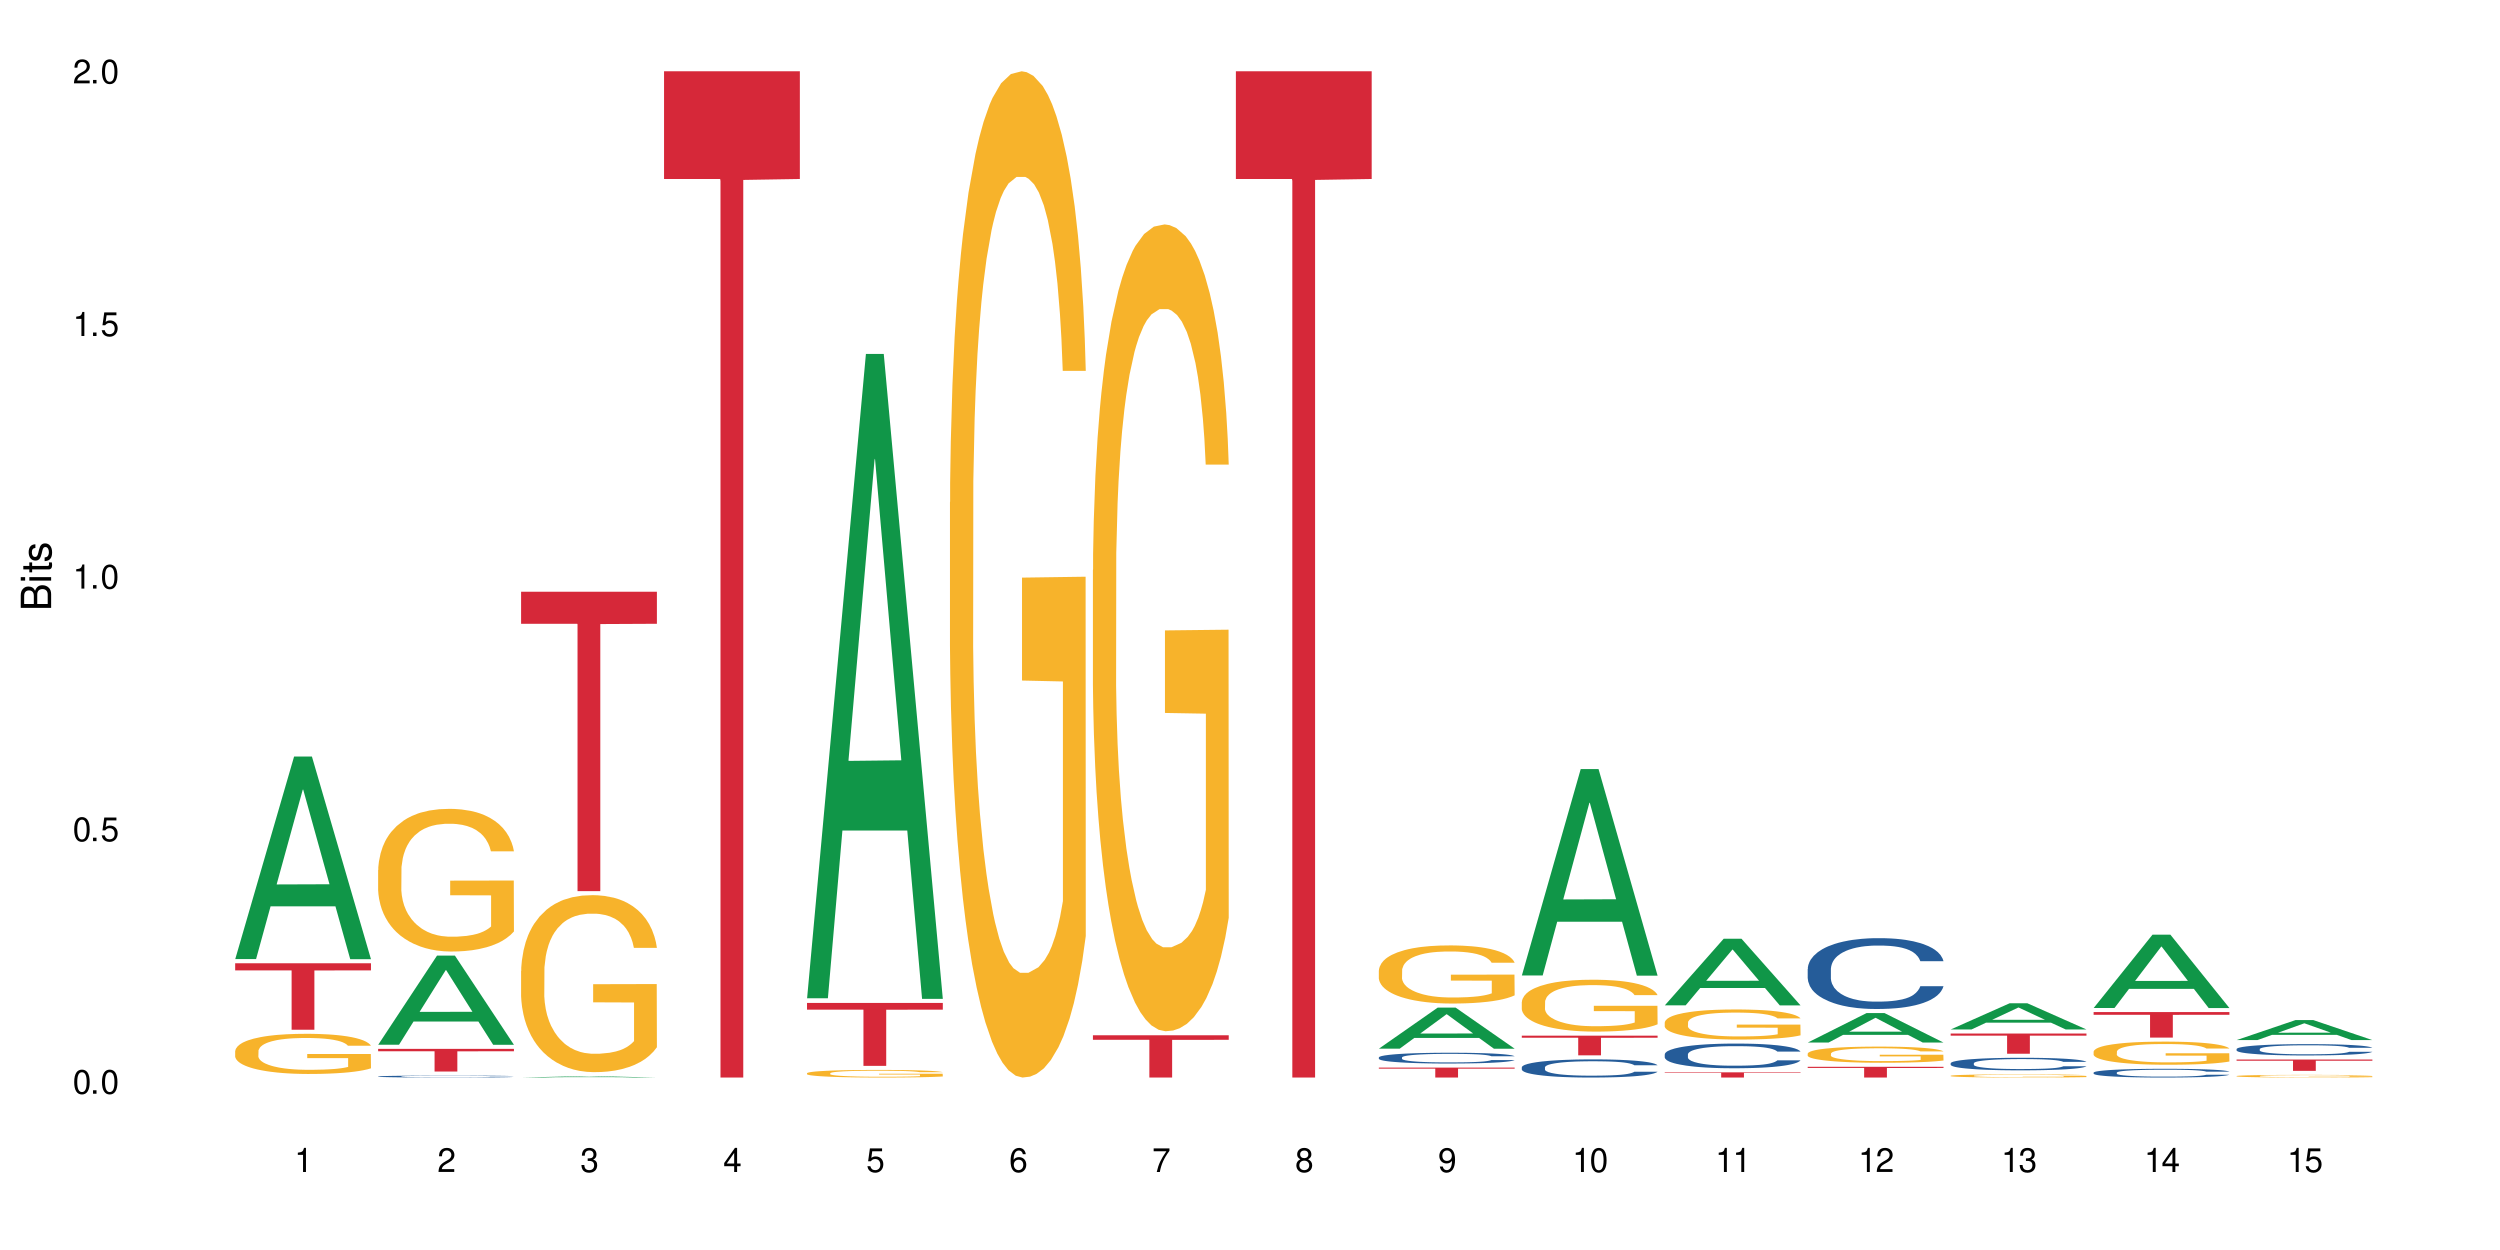
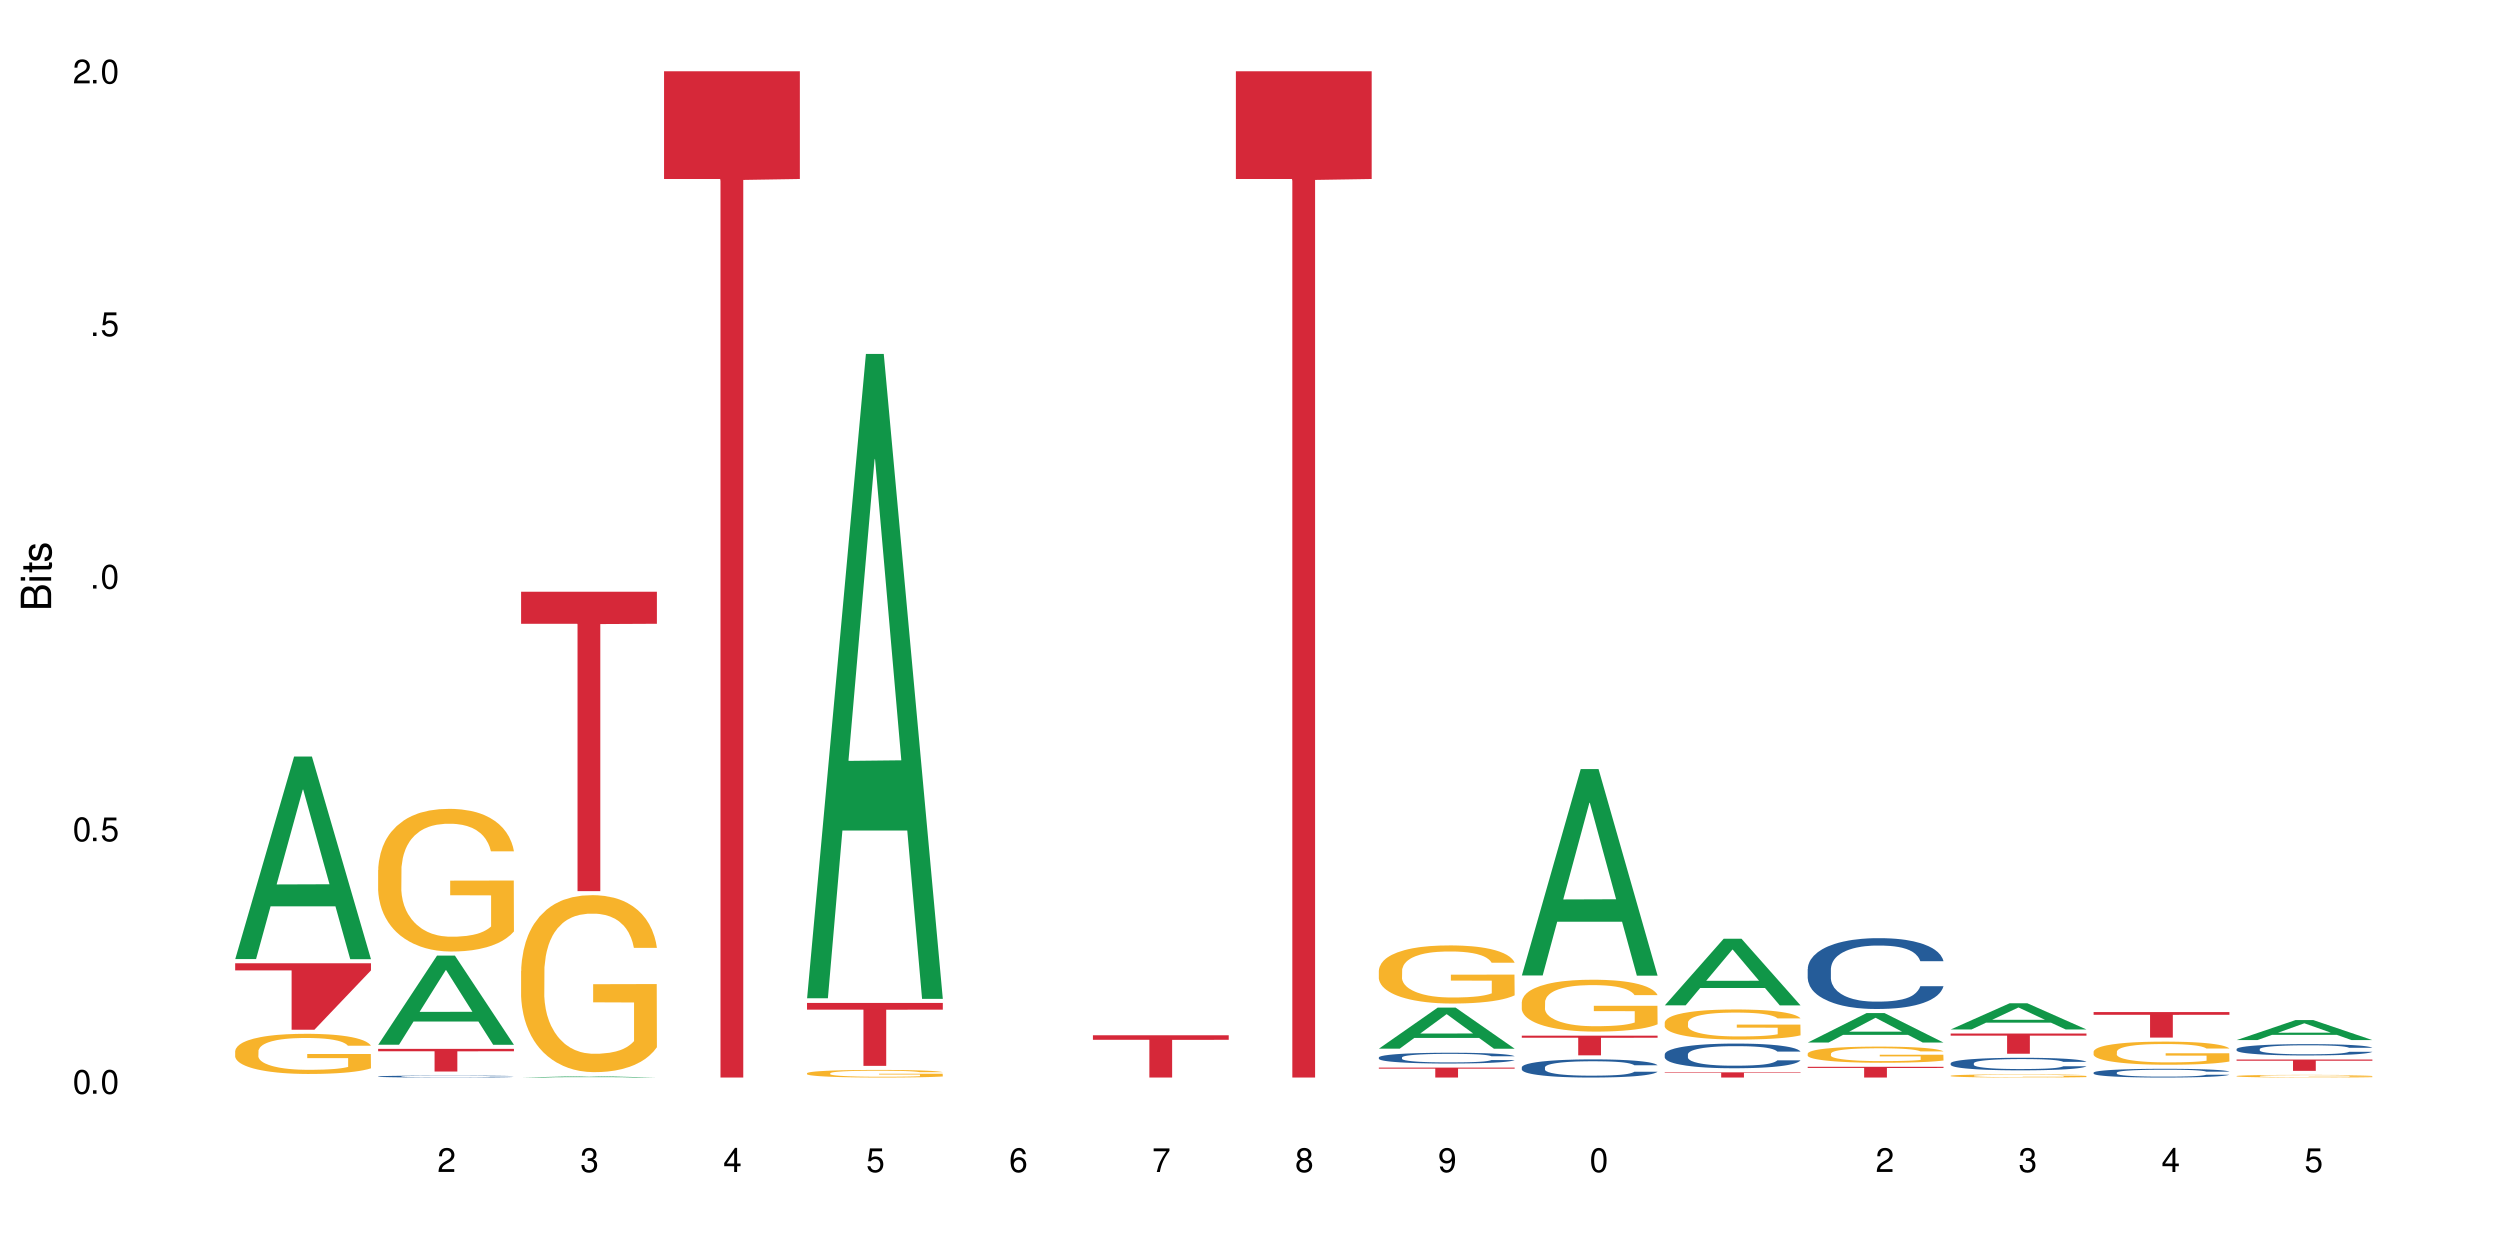
<svg xmlns="http://www.w3.org/2000/svg" xmlns:xlink="http://www.w3.org/1999/xlink" width="720" height="360" viewBox="0 0 720 360">
  <defs>
    <g>
      <g id="glyph-0-0">
</g>
      <g id="glyph-0-1">
        <path d="M 2.641 -6.938 C 2 -6.938 1.422 -6.656 1.078 -6.172 C 0.641 -5.562 0.406 -4.641 0.406 -3.359 C 0.406 -1.016 1.188 0.219 2.641 0.219 C 4.078 0.219 4.859 -1.016 4.859 -3.297 C 4.859 -4.641 4.656 -5.547 4.203 -6.172 C 3.844 -6.656 3.281 -6.938 2.641 -6.938 Z M 2.641 -6.188 C 3.547 -6.188 4 -5.25 4 -3.375 C 4 -1.406 3.562 -0.484 2.625 -0.484 C 1.734 -0.484 1.281 -1.438 1.281 -3.344 C 1.281 -5.25 1.734 -6.188 2.641 -6.188 Z M 2.641 -6.188 " />
      </g>
      <g id="glyph-0-2">
        <path d="M 1.828 -1 L 0.828 -1 L 0.828 0 L 1.828 0 Z M 1.828 -1 " />
      </g>
      <g id="glyph-0-3">
        <path d="M 4.562 -6.797 L 1.062 -6.797 L 0.547 -3.094 L 1.328 -3.094 C 1.719 -3.562 2.047 -3.734 2.578 -3.734 C 3.484 -3.734 4.062 -3.109 4.062 -2.094 C 4.062 -1.125 3.484 -0.531 2.578 -0.531 C 1.828 -0.531 1.375 -0.906 1.188 -1.672 L 0.328 -1.672 C 0.453 -1.109 0.547 -0.844 0.75 -0.594 C 1.125 -0.078 1.828 0.219 2.594 0.219 C 3.969 0.219 4.922 -0.781 4.922 -2.219 C 4.922 -3.562 4.031 -4.484 2.719 -4.484 C 2.25 -4.484 1.859 -4.359 1.469 -4.062 L 1.734 -5.969 L 4.562 -5.969 Z M 4.562 -6.797 " />
      </g>
      <g id="glyph-0-4">
-         <path d="M 2.484 -4.938 L 2.484 0 L 3.328 0 L 3.328 -6.938 L 2.766 -6.938 C 2.469 -5.875 2.281 -5.734 0.984 -5.562 L 0.984 -4.938 Z M 2.484 -4.938 " />
-       </g>
+         </g>
      <g id="glyph-0-5">
        <path d="M 4.859 -0.828 L 1.281 -0.828 C 1.359 -1.406 1.672 -1.781 2.5 -2.281 L 3.469 -2.828 C 4.406 -3.344 4.906 -4.062 4.906 -4.906 C 4.906 -5.484 4.672 -6.031 4.266 -6.406 C 3.859 -6.766 3.375 -6.938 2.719 -6.938 C 1.859 -6.938 1.219 -6.625 0.844 -6.031 C 0.609 -5.672 0.5 -5.234 0.484 -4.531 L 1.328 -4.531 C 1.359 -5.016 1.406 -5.281 1.531 -5.516 C 1.75 -5.938 2.188 -6.203 2.703 -6.203 C 3.469 -6.203 4.031 -5.641 4.031 -4.891 C 4.031 -4.344 3.719 -3.859 3.125 -3.516 L 2.234 -3 C 0.812 -2.172 0.406 -1.531 0.328 -0.016 L 4.859 -0.016 Z M 4.859 -0.828 " />
      </g>
      <g id="glyph-0-6">
        <path d="M 2.125 -3.188 L 2.578 -3.188 C 3.5 -3.188 3.984 -2.766 3.984 -1.922 C 3.984 -1.062 3.469 -0.531 2.594 -0.531 C 1.656 -0.531 1.203 -1 1.156 -2.016 L 0.312 -2.016 C 0.344 -1.453 0.438 -1.094 0.609 -0.781 C 0.953 -0.109 1.625 0.219 2.547 0.219 C 3.953 0.219 4.859 -0.625 4.859 -1.938 C 4.859 -2.828 4.516 -3.297 3.703 -3.594 C 4.344 -3.844 4.656 -4.328 4.656 -5.031 C 4.656 -6.219 3.875 -6.938 2.578 -6.938 C 1.203 -6.938 0.484 -6.172 0.453 -4.703 L 1.297 -4.703 C 1.312 -5.125 1.344 -5.359 1.453 -5.578 C 1.641 -5.969 2.062 -6.203 2.594 -6.203 C 3.344 -6.203 3.797 -5.75 3.797 -5 C 3.797 -4.516 3.609 -4.219 3.25 -4.047 C 3.016 -3.953 2.703 -3.922 2.125 -3.906 Z M 2.125 -3.188 " />
      </g>
      <g id="glyph-0-7">
        <path d="M 3.141 -1.672 L 3.141 0 L 3.984 0 L 3.984 -1.672 L 4.984 -1.672 L 4.984 -2.438 L 3.984 -2.438 L 3.984 -6.938 L 3.359 -6.938 L 0.266 -2.578 L 0.266 -1.672 Z M 3.141 -2.438 L 1 -2.438 L 3.141 -5.5 Z M 3.141 -2.438 " />
      </g>
      <g id="glyph-0-8">
        <path d="M 4.781 -5.125 C 4.609 -6.266 3.891 -6.938 2.844 -6.938 C 2.094 -6.938 1.422 -6.578 1.031 -5.953 C 0.594 -5.266 0.406 -4.422 0.406 -3.172 C 0.406 -2 0.578 -1.25 0.984 -0.641 C 1.359 -0.078 1.953 0.219 2.703 0.219 C 3.984 0.219 4.922 -0.75 4.922 -2.094 C 4.922 -3.375 4.062 -4.281 2.844 -4.281 C 2.172 -4.281 1.641 -4.031 1.281 -3.516 C 1.281 -5.234 1.828 -6.188 2.797 -6.188 C 3.391 -6.188 3.797 -5.797 3.938 -5.125 Z M 2.734 -3.531 C 3.547 -3.531 4.062 -2.953 4.062 -2.031 C 4.062 -1.156 3.484 -0.531 2.703 -0.531 C 1.922 -0.531 1.328 -1.188 1.328 -2.078 C 1.328 -2.938 1.906 -3.531 2.734 -3.531 Z M 2.734 -3.531 " />
      </g>
      <g id="glyph-0-9">
        <path d="M 4.984 -6.797 L 0.438 -6.797 L 0.438 -5.969 L 4.109 -5.969 C 2.5 -3.656 1.828 -2.234 1.328 0 L 2.219 0 C 2.594 -2.172 3.453 -4.047 4.984 -6.094 Z M 4.984 -6.797 " />
      </g>
      <g id="glyph-0-10">
        <path d="M 3.75 -3.656 C 4.469 -4.094 4.688 -4.438 4.688 -5.078 C 4.688 -6.172 3.844 -6.938 2.641 -6.938 C 1.438 -6.938 0.594 -6.172 0.594 -5.094 C 0.594 -4.438 0.812 -4.094 1.516 -3.656 C 0.734 -3.266 0.359 -2.703 0.359 -1.922 C 0.359 -0.656 1.281 0.219 2.641 0.219 C 3.984 0.219 4.922 -0.656 4.922 -1.922 C 4.922 -2.703 4.531 -3.266 3.75 -3.656 Z M 2.641 -6.188 C 3.359 -6.188 3.812 -5.75 3.812 -5.062 C 3.812 -4.406 3.344 -3.984 2.641 -3.984 C 1.922 -3.984 1.453 -4.406 1.453 -5.078 C 1.453 -5.75 1.922 -6.188 2.641 -6.188 Z M 2.641 -3.266 C 3.484 -3.266 4.062 -2.719 4.062 -1.906 C 4.062 -1.078 3.484 -0.531 2.625 -0.531 C 1.797 -0.531 1.219 -1.094 1.219 -1.906 C 1.219 -2.719 1.781 -3.266 2.641 -3.266 Z M 2.641 -3.266 " />
      </g>
      <g id="glyph-0-11">
        <path d="M 0.516 -1.578 C 0.672 -0.453 1.406 0.219 2.438 0.219 C 3.188 0.219 3.859 -0.141 4.266 -0.766 C 4.688 -1.453 4.891 -2.297 4.891 -3.547 C 4.891 -4.719 4.703 -5.453 4.312 -6.078 C 3.938 -6.641 3.344 -6.938 2.594 -6.938 C 1.297 -6.938 0.359 -5.969 0.359 -4.625 C 0.359 -3.344 1.234 -2.453 2.453 -2.453 C 3.094 -2.453 3.578 -2.672 4.016 -3.203 C 4 -1.484 3.469 -0.531 2.5 -0.531 C 1.906 -0.531 1.484 -0.906 1.359 -1.578 Z M 2.578 -6.203 C 3.375 -6.203 3.969 -5.531 3.969 -4.641 C 3.969 -3.797 3.391 -3.188 2.547 -3.188 C 1.734 -3.188 1.234 -3.766 1.234 -4.688 C 1.234 -5.562 1.797 -6.203 2.578 -6.203 Z M 2.578 -6.203 " />
      </g>
      <g id="glyph-1-0">
</g>
      <g id="glyph-1-1">
        <path d="M 0 -0.953 L 0 -4.891 C 0 -5.719 -0.234 -6.344 -0.734 -6.797 C -1.188 -7.234 -1.812 -7.469 -2.5 -7.469 C -3.547 -7.469 -4.188 -7 -4.625 -5.875 C -4.984 -6.688 -5.625 -7.094 -6.531 -7.094 C -7.172 -7.094 -7.734 -6.859 -8.141 -6.391 C -8.562 -5.922 -8.75 -5.344 -8.75 -4.5 L -8.75 -0.953 Z M -4.984 -2.062 L -7.766 -2.062 L -7.766 -4.219 C -7.766 -4.844 -7.688 -5.203 -7.453 -5.5 C -7.219 -5.812 -6.859 -5.969 -6.375 -5.969 C -5.891 -5.969 -5.531 -5.812 -5.297 -5.5 C -5.062 -5.203 -4.984 -4.844 -4.984 -4.219 Z M -0.984 -2.062 L -4 -2.062 L -4 -4.781 C -4 -5.766 -3.438 -6.359 -2.484 -6.359 C -1.547 -6.359 -0.984 -5.766 -0.984 -4.781 Z M -0.984 -2.062 " />
      </g>
      <g id="glyph-1-2">
        <path d="M -6.281 -1.797 L -6.281 -0.797 L 0 -0.797 L 0 -1.797 Z M -8.75 -1.797 L -8.75 -0.797 L -7.484 -0.797 L -7.484 -1.797 Z M -8.75 -1.797 " />
      </g>
      <g id="glyph-1-3">
        <path d="M -6.281 -3.047 L -6.281 -2.016 L -8.016 -2.016 L -8.016 -1.016 L -6.281 -1.016 L -6.281 -0.172 L -5.469 -0.172 L -5.469 -1.016 L -0.719 -1.016 C -0.078 -1.016 0.281 -1.453 0.281 -2.234 C 0.281 -2.5 0.25 -2.719 0.188 -3.047 L -0.641 -3.047 C -0.609 -2.906 -0.594 -2.766 -0.594 -2.562 C -0.594 -2.141 -0.719 -2.016 -1.156 -2.016 L -5.469 -2.016 L -5.469 -3.047 Z M -6.281 -3.047 " />
      </g>
      <g id="glyph-1-4">
        <path d="M -4.531 -5.25 C -5.766 -5.25 -6.469 -4.422 -6.469 -2.969 C -6.469 -1.516 -5.719 -0.562 -4.547 -0.562 C -3.562 -0.562 -3.094 -1.062 -2.734 -2.562 L -2.516 -3.484 C -2.344 -4.188 -2.094 -4.469 -1.641 -4.469 C -1.047 -4.469 -0.641 -3.875 -0.641 -3 C -0.641 -2.453 -0.797 -2 -1.062 -1.75 C -1.25 -1.594 -1.422 -1.531 -1.875 -1.469 L -1.875 -0.406 C -0.422 -0.453 0.281 -1.266 0.281 -2.922 C 0.281 -4.5 -0.5 -5.516 -1.719 -5.516 C -2.656 -5.516 -3.172 -4.984 -3.469 -3.734 L -3.703 -2.766 C -3.891 -1.953 -4.156 -1.609 -4.594 -1.609 C -5.188 -1.609 -5.547 -2.125 -5.547 -2.938 C -5.547 -3.75 -5.203 -4.172 -4.531 -4.203 Z M -4.531 -5.25 " />
      </g>
    </g>
  </defs>
  <rect x="-72" y="-36" width="864" height="432" fill="rgb(100%, 100%, 100%)" fill-opacity="1" />
  <path fill-rule="nonzero" fill="rgb(6.275%, 58.824%, 28.235%)" fill-opacity="1" d="M 67.73 276.203 L 67.773 276.148 L 84.695 217.891 L 89.836 217.891 L 106.844 276.258 L 100.867 276.258 L 96.605 261.023 L 77.926 261.023 L 73.75 276.203 L 67.73 276.203 L 79.723 254.719 L 94.895 254.664 L 87.328 227.426 L 87.246 227.371 L 87.16 227.535 L 79.684 254.664 L 79.723 254.719 Z M 67.73 276.203 " />
  <path fill-rule="nonzero" fill="rgb(96.863%, 70.196%, 16.863%)" fill-opacity="1" d="M 67.73 302.691 L 67.777 302.68 L 67.777 302.469 L 67.969 301.992 L 68.445 301.34 L 69.066 300.801 L 69.734 300.375 L 70.164 300.156 L 70.879 299.84 L 71.5 299.605 L 73.074 299.129 L 75.078 298.688 L 76.172 298.496 L 77.414 298.316 L 79.18 298.117 L 79.988 298.043 L 82.469 297.875 L 85.285 297.77 L 88.383 297.734 L 89.816 297.746 L 91.77 297.789 L 94.441 297.906 L 95.969 298.012 L 97.16 298.117 L 98.402 298.254 L 99.926 298.465 L 101.359 298.719 L 102.504 298.973 L 103.648 299.289 L 104.602 299.625 L 105.414 299.996 L 106.129 300.441 L 106.559 300.809 L 106.844 301.18 L 100.215 301.18 L 99.832 300.809 L 99.402 300.523 L 98.688 300.176 L 97.973 299.922 L 97.258 299.723 L 95.922 299.449 L 94.777 299.277 L 93.344 299.129 L 91.961 299.035 L 90.387 298.973 L 89.434 298.949 L 86.906 298.949 L 84.617 299.023 L 83.281 299.109 L 82.328 299.195 L 80.992 299.352 L 80.18 299.48 L 79.703 299.562 L 78.273 299.891 L 77.32 300.188 L 76.793 300.387 L 76.125 300.703 L 75.648 300.988 L 75.125 301.41 L 74.84 301.73 L 74.457 302.445 L 74.41 304.348 L 74.551 304.75 L 74.84 305.184 L 75.219 305.562 L 75.793 305.965 L 76.363 306.27 L 77.367 306.684 L 78.227 306.957 L 78.891 307.137 L 80.18 307.422 L 80.703 307.52 L 81.945 307.707 L 83.234 307.855 L 84.809 307.98 L 86 308.047 L 87.906 308.098 L 90.34 308.098 L 93.203 308.035 L 95.016 307.949 L 96.254 307.867 L 97.066 307.793 L 98.066 307.676 L 98.781 307.57 L 99.449 307.453 L 100.262 307.273 L 100.262 304.75 L 88.48 304.738 L 88.48 303.555 L 106.797 303.547 L 106.844 307.676 L 105.844 307.961 L 104.602 308.234 L 103.41 308.445 L 102.168 308.625 L 100.406 308.828 L 98.973 308.953 L 96.781 309.102 L 94.777 309.195 L 92.676 309.262 L 90.816 309.293 L 88.621 309.305 L 86.668 309.281 L 84.57 309.219 L 82.898 309.133 L 81.371 309.027 L 79.848 308.891 L 77.938 308.668 L 76.699 308.488 L 75.41 308.266 L 74.121 308.004 L 72.977 307.719 L 72.215 307.496 L 71.453 307.242 L 70.641 306.926 L 69.879 306.566 L 69.305 306.238 L 68.781 305.871 L 68.398 305.52 L 68.016 305.047 L 67.828 304.664 L 67.73 304.34 Z M 67.73 302.691 " />
-   <path fill-rule="nonzero" fill="rgb(83.922%, 15.686%, 22.353%)" fill-opacity="1" d="M 67.73 277.422 L 106.844 277.422 L 106.844 279.473 L 90.543 279.492 L 90.543 296.57 L 83.984 296.57 L 83.984 279.508 L 83.891 279.473 L 67.73 279.473 Z M 67.73 277.422 " />
+   <path fill-rule="nonzero" fill="rgb(83.922%, 15.686%, 22.353%)" fill-opacity="1" d="M 67.73 277.422 L 106.844 277.422 L 106.844 279.473 L 90.543 296.57 L 83.984 296.57 L 83.984 279.508 L 83.891 279.473 L 67.73 279.473 Z M 67.73 277.422 " />
  <path fill-rule="nonzero" fill="rgb(6.275%, 58.824%, 28.235%)" fill-opacity="1" d="M 108.902 300.883 L 108.945 300.859 L 125.867 275.207 L 131.008 275.207 L 148.016 300.906 L 142.039 300.906 L 137.777 294.199 L 119.098 294.199 L 114.922 300.883 L 108.902 300.883 L 120.895 291.422 L 136.062 291.398 L 128.5 279.406 L 128.418 279.383 L 128.332 279.453 L 120.855 291.398 L 120.895 291.422 Z M 108.902 300.883 " />
  <path fill-rule="nonzero" fill="rgb(14.51%, 36.078%, 60%)" fill-opacity="1" d="M 108.902 310.016 L 108.949 310.012 L 108.949 310 L 109.094 309.98 L 109.426 309.957 L 109.762 309.938 L 110.621 309.91 L 111.812 309.879 L 113.051 309.855 L 113.957 309.844 L 114.77 309.832 L 116.629 309.812 L 117.82 309.805 L 119.109 309.797 L 120.684 309.785 L 121.828 309.781 L 124.406 309.773 L 126.312 309.77 L 132.895 309.77 L 134.277 309.773 L 135.805 309.777 L 137.094 309.781 L 139.336 309.793 L 141.336 309.809 L 142.242 309.816 L 143.676 309.832 L 144.773 309.848 L 145.535 309.859 L 146.395 309.879 L 147.156 309.902 L 147.73 309.93 L 148.016 309.953 L 141.336 309.953 L 141.004 309.93 L 140.621 309.914 L 139.906 309.895 L 139.191 309.879 L 138.191 309.863 L 137.285 309.855 L 136.043 309.844 L 134.945 309.836 L 133.801 309.832 L 132.703 309.832 L 130.605 309.828 L 127.266 309.828 L 125.406 309.832 L 124.406 309.836 L 122.973 309.844 L 121.973 309.852 L 120.781 309.859 L 119.969 309.867 L 118.969 309.883 L 118.25 309.895 L 117.441 309.91 L 116.965 309.926 L 116.535 309.938 L 116.152 309.957 L 115.867 309.973 L 115.676 309.992 L 115.582 310.012 L 115.582 310.09 L 115.676 310.109 L 115.914 310.133 L 116.535 310.164 L 117.441 310.191 L 118.488 310.211 L 119.492 310.227 L 120.062 310.234 L 120.828 310.242 L 122.02 310.254 L 123.738 310.262 L 124.738 310.266 L 126.266 310.273 L 131.797 310.273 L 133.039 310.27 L 134.324 310.266 L 136.09 310.258 L 137.188 310.246 L 138.141 310.238 L 138.859 310.227 L 139.336 310.219 L 140.051 310.203 L 140.621 310.188 L 141.051 310.168 L 141.336 310.152 L 148.016 310.152 L 147.73 310.172 L 147.301 310.191 L 146.871 310.207 L 146.203 310.227 L 145.441 310.242 L 144.344 310.258 L 143.438 310.27 L 142.242 310.285 L 141.148 310.293 L 139.953 310.301 L 138.191 310.312 L 137.043 310.316 L 135.805 310.32 L 134.324 310.328 L 132.465 310.328 L 130.461 310.332 L 126.598 310.332 L 125.121 310.328 L 123.164 310.324 L 120.73 310.316 L 118.969 310.305 L 117.582 310.297 L 116.391 310.285 L 115.055 310.273 L 113.34 310.25 L 112.289 310.23 L 111.574 310.219 L 110.762 310.195 L 110.191 310.18 L 109.523 310.148 L 109.047 310.113 L 108.902 310.086 Z M 108.902 310.016 " />
  <path fill-rule="nonzero" fill="rgb(96.863%, 70.196%, 16.863%)" fill-opacity="1" d="M 108.902 250.547 L 108.949 250.512 L 108.949 249.762 L 109.141 248.07 L 109.617 245.746 L 110.238 243.832 L 110.906 242.328 L 111.336 241.539 L 112.051 240.414 L 112.672 239.59 L 114.246 237.902 L 116.25 236.324 L 117.344 235.648 L 118.586 235.012 L 120.352 234.297 L 121.16 234.035 L 123.641 233.434 L 126.457 233.059 L 129.555 232.945 L 130.988 232.984 L 132.941 233.133 L 135.613 233.547 L 137.141 233.922 L 138.332 234.297 L 139.574 234.785 L 141.098 235.535 L 142.531 236.438 L 143.676 237.336 L 144.82 238.465 L 145.773 239.664 L 146.586 240.977 L 147.301 242.555 L 147.73 243.867 L 148.016 245.18 L 141.387 245.18 L 141.004 243.867 L 140.574 242.855 L 139.859 241.617 L 139.145 240.715 L 138.43 240.004 L 137.094 239.027 L 135.949 238.426 L 134.516 237.902 L 133.133 237.562 L 131.559 237.336 L 130.605 237.262 L 128.078 237.262 L 125.789 237.523 L 124.453 237.824 L 123.5 238.125 L 122.164 238.688 L 121.352 239.141 L 120.875 239.438 L 119.445 240.602 L 118.488 241.652 L 117.965 242.367 L 117.297 243.492 L 116.82 244.504 L 116.297 246.008 L 116.008 247.133 L 115.629 249.684 L 115.582 256.441 L 115.723 257.867 L 116.008 259.406 L 116.391 260.758 L 116.965 262.184 L 117.535 263.27 L 118.539 264.734 L 119.395 265.711 L 120.062 266.348 L 121.352 267.363 L 121.875 267.699 L 123.117 268.375 L 124.406 268.902 L 125.98 269.352 L 127.172 269.578 L 129.078 269.766 L 131.512 269.766 L 134.375 269.539 L 136.188 269.238 L 137.426 268.938 L 138.238 268.676 L 139.238 268.262 L 139.953 267.887 L 140.621 267.473 L 141.434 266.836 L 141.434 257.867 L 129.652 257.828 L 129.652 253.625 L 147.969 253.59 L 148.016 268.262 L 147.016 269.277 L 145.773 270.25 L 144.582 271.004 L 143.34 271.641 L 141.578 272.352 L 140.145 272.805 L 137.949 273.328 L 135.949 273.668 L 133.848 273.891 L 131.988 274.004 L 129.793 274.043 L 127.84 273.969 L 125.742 273.742 L 124.07 273.441 L 122.543 273.066 L 121.02 272.578 L 119.109 271.789 L 117.871 271.152 L 116.582 270.363 L 115.293 269.426 L 114.148 268.414 L 113.387 267.625 L 112.625 266.723 L 111.812 265.598 L 111.051 264.32 L 110.477 263.16 L 109.953 261.844 L 109.57 260.605 L 109.188 258.918 L 108.996 257.566 L 108.902 256.402 Z M 108.902 250.547 " />
  <path fill-rule="nonzero" fill="rgb(83.922%, 15.686%, 22.353%)" fill-opacity="1" d="M 108.902 302.07 L 148.016 302.07 L 148.016 302.77 L 131.715 302.777 L 131.715 308.605 L 125.156 308.605 L 125.156 302.781 L 125.062 302.77 L 108.902 302.77 Z M 108.902 302.07 " />
  <path fill-rule="nonzero" fill="rgb(6.275%, 58.824%, 28.235%)" fill-opacity="1" d="M 150.074 310.332 L 150.117 310.332 L 167.039 309.945 L 172.18 309.945 L 189.188 310.332 L 183.211 310.332 L 178.949 310.23 L 160.27 310.23 L 156.09 310.332 L 150.074 310.332 L 162.066 310.191 L 177.234 310.191 L 169.672 310.008 L 169.59 310.008 L 169.504 310.012 L 162.027 310.191 L 162.066 310.191 Z M 150.074 310.332 " />
  <path fill-rule="nonzero" fill="rgb(96.863%, 70.196%, 16.863%)" fill-opacity="1" d="M 150.074 279.637 L 150.121 279.59 L 150.121 278.66 L 150.312 276.562 L 150.789 273.676 L 151.41 271.301 L 152.078 269.441 L 152.508 268.461 L 153.223 267.066 L 153.844 266.039 L 155.418 263.945 L 157.418 261.988 L 158.516 261.152 L 159.758 260.359 L 161.523 259.477 L 162.332 259.148 L 164.812 258.406 L 167.629 257.941 L 170.727 257.801 L 172.16 257.848 L 174.113 258.031 L 176.785 258.543 L 178.312 259.012 L 179.504 259.477 L 180.746 260.082 L 182.27 261.012 L 183.703 262.129 L 184.848 263.246 L 185.992 264.645 L 186.945 266.133 L 187.758 267.762 L 188.473 269.719 L 188.902 271.348 L 189.188 272.977 L 182.559 272.977 L 182.176 271.348 L 181.746 270.09 L 181.031 268.555 L 180.316 267.438 L 179.602 266.555 L 178.266 265.344 L 177.121 264.598 L 175.688 263.945 L 174.305 263.527 L 172.73 263.246 L 171.777 263.152 L 169.25 263.152 L 166.961 263.48 L 165.625 263.852 L 164.672 264.227 L 163.336 264.922 L 162.523 265.48 L 162.047 265.855 L 160.617 267.297 L 159.66 268.602 L 159.137 269.484 L 158.469 270.883 L 157.992 272.141 L 157.469 274.004 L 157.18 275.398 L 156.801 278.566 L 156.754 286.945 L 156.895 288.715 L 157.18 290.625 L 157.562 292.301 L 158.137 294.07 L 158.707 295.418 L 159.711 297.234 L 160.566 298.445 L 161.234 299.238 L 162.523 300.496 L 163.047 300.914 L 164.289 301.75 L 165.578 302.402 L 167.148 302.961 L 168.344 303.242 L 170.25 303.473 L 172.684 303.473 L 175.547 303.195 L 177.359 302.824 L 178.598 302.449 L 179.41 302.125 L 180.41 301.613 L 181.125 301.145 L 181.793 300.633 L 182.605 299.844 L 182.605 288.715 L 170.824 288.668 L 170.824 283.453 L 189.141 283.406 L 189.188 301.613 L 188.188 302.867 L 186.945 304.078 L 185.754 305.012 L 184.512 305.801 L 182.746 306.688 L 181.316 307.246 L 179.121 307.898 L 177.121 308.316 L 175.02 308.598 L 173.16 308.734 L 170.965 308.781 L 169.012 308.688 L 166.91 308.41 L 165.242 308.039 L 163.715 307.57 L 162.191 306.965 L 160.281 305.988 L 159.043 305.195 L 157.754 304.219 L 156.465 303.055 L 155.32 301.797 L 154.559 300.82 L 153.793 299.703 L 152.984 298.305 L 152.219 296.723 L 151.648 295.281 L 151.125 293.652 L 150.742 292.113 L 150.359 290.02 L 150.168 288.344 L 150.074 286.898 Z M 150.074 279.637 " />
  <path fill-rule="nonzero" fill="rgb(83.922%, 15.686%, 22.353%)" fill-opacity="1" d="M 150.074 170.418 L 189.188 170.418 L 189.188 179.648 L 172.887 179.73 L 172.887 256.637 L 166.328 256.637 L 166.328 179.809 L 166.234 179.648 L 150.074 179.648 Z M 150.074 170.418 " />
  <path fill-rule="nonzero" fill="rgb(83.922%, 15.686%, 22.353%)" fill-opacity="1" d="M 191.246 20.527 L 230.359 20.527 L 230.359 51.547 L 214.059 51.82 L 214.059 310.332 L 207.5 310.332 L 207.5 52.094 L 207.402 51.547 L 191.246 51.547 Z M 191.246 20.527 " />
  <path fill-rule="nonzero" fill="rgb(6.275%, 58.824%, 28.235%)" fill-opacity="1" d="M 232.418 287.504 L 232.461 287.328 L 249.383 101.941 L 254.523 101.941 L 271.531 287.68 L 265.555 287.68 L 261.293 239.195 L 242.613 239.195 L 238.434 287.504 L 232.418 287.504 L 244.41 219.137 L 259.578 218.965 L 252.016 132.285 L 251.934 132.113 L 251.848 132.637 L 244.367 218.965 L 244.41 219.137 Z M 232.418 287.504 " />
  <path fill-rule="nonzero" fill="rgb(96.863%, 70.196%, 16.863%)" fill-opacity="1" d="M 232.418 309.078 L 232.465 309.078 L 232.465 309.035 L 232.656 308.945 L 233.133 308.824 L 233.754 308.719 L 234.422 308.641 L 234.852 308.598 L 235.566 308.539 L 236.188 308.496 L 237.758 308.406 L 239.762 308.32 L 240.859 308.285 L 242.102 308.25 L 243.863 308.211 L 244.676 308.199 L 247.156 308.168 L 249.969 308.145 L 253.07 308.141 L 254.504 308.141 L 256.457 308.148 L 259.129 308.172 L 260.656 308.191 L 261.848 308.211 L 263.086 308.238 L 264.613 308.277 L 266.047 308.328 L 267.191 308.375 L 268.336 308.434 L 269.289 308.5 L 270.098 308.57 L 270.816 308.652 L 271.246 308.723 L 271.531 308.793 L 264.898 308.793 L 264.52 308.723 L 264.09 308.668 L 263.375 308.602 L 262.66 308.555 L 261.941 308.516 L 260.609 308.465 L 259.461 308.434 L 258.031 308.406 L 256.648 308.387 L 255.074 308.375 L 254.121 308.371 L 251.594 308.371 L 249.305 308.383 L 247.969 308.398 L 247.012 308.418 L 245.676 308.445 L 244.867 308.469 L 244.391 308.488 L 242.957 308.547 L 242.004 308.605 L 241.48 308.645 L 240.812 308.703 L 240.336 308.758 L 239.812 308.836 L 239.523 308.898 L 239.145 309.031 L 239.094 309.395 L 239.238 309.469 L 239.523 309.551 L 239.906 309.625 L 240.48 309.699 L 241.051 309.758 L 242.051 309.836 L 242.91 309.887 L 243.578 309.922 L 244.867 309.977 L 245.391 309.992 L 246.633 310.031 L 247.918 310.059 L 249.492 310.082 L 250.688 310.094 L 252.594 310.105 L 255.027 310.105 L 257.887 310.094 L 259.699 310.074 L 260.941 310.059 L 261.754 310.047 L 262.754 310.023 L 263.469 310.004 L 264.137 309.98 L 264.949 309.949 L 264.949 309.469 L 253.168 309.469 L 253.168 309.242 L 271.484 309.242 L 271.531 310.023 L 270.527 310.078 L 269.289 310.129 L 268.098 310.172 L 266.855 310.203 L 265.09 310.242 L 263.66 310.266 L 261.465 310.293 L 259.461 310.312 L 257.363 310.324 L 255.504 310.332 L 253.309 310.332 L 251.355 310.328 L 249.254 310.316 L 247.586 310.301 L 246.059 310.281 L 244.531 310.254 L 242.625 310.211 L 241.387 310.18 L 240.098 310.137 L 238.809 310.086 L 237.664 310.031 L 236.902 309.988 L 236.137 309.941 L 235.328 309.883 L 234.562 309.812 L 233.992 309.75 L 233.465 309.684 L 233.086 309.617 L 232.703 309.527 L 232.512 309.453 L 232.418 309.391 Z M 232.418 309.078 " />
  <path fill-rule="nonzero" fill="rgb(83.922%, 15.686%, 22.353%)" fill-opacity="1" d="M 232.418 288.84 L 271.531 288.84 L 271.531 290.781 L 255.23 290.801 L 255.23 306.977 L 248.672 306.977 L 248.672 290.816 L 248.574 290.781 L 232.418 290.781 Z M 232.418 288.84 " />
-   <path fill-rule="nonzero" fill="rgb(96.863%, 70.196%, 16.863%)" fill-opacity="1" d="M 273.59 144.652 L 273.637 144.387 L 273.637 139.094 L 273.828 127.184 L 274.305 110.777 L 274.926 97.277 L 275.594 86.691 L 276.023 81.133 L 276.738 73.195 L 277.355 67.371 L 278.93 55.461 L 280.934 44.348 L 282.031 39.582 L 283.273 35.082 L 285.035 30.055 L 285.848 28.203 L 288.328 23.965 L 291.141 21.32 L 294.242 20.527 L 295.672 20.789 L 297.629 21.848 L 300.301 24.762 L 301.828 27.406 L 303.02 30.055 L 304.258 33.496 L 305.785 38.789 L 307.215 45.141 L 308.363 51.492 L 309.508 59.43 L 310.461 67.902 L 311.27 77.164 L 311.988 88.281 L 312.414 97.543 L 312.703 106.805 L 306.07 106.805 L 305.691 97.543 L 305.262 90.398 L 304.547 81.664 L 303.832 75.312 L 303.113 70.281 L 301.777 63.402 L 300.633 59.168 L 299.203 55.461 L 297.82 53.078 L 296.246 51.492 L 295.293 50.961 L 292.766 50.961 L 290.473 52.816 L 289.141 54.934 L 288.184 57.051 L 286.848 61.02 L 286.039 64.195 L 285.562 66.312 L 284.129 74.516 L 283.176 81.93 L 282.652 86.957 L 281.984 94.898 L 281.508 102.043 L 280.98 112.629 L 280.695 120.57 L 280.316 138.566 L 280.266 186.207 L 280.41 196.262 L 280.695 207.113 L 281.078 216.641 L 281.648 226.699 L 282.223 234.375 L 283.223 244.695 L 284.082 251.578 L 284.75 256.078 L 286.039 263.223 L 286.562 265.605 L 287.805 270.367 L 289.09 274.074 L 290.664 277.25 L 291.859 278.836 L 293.766 280.16 L 296.199 280.16 L 299.059 278.574 L 300.871 276.457 L 302.113 274.34 L 302.922 272.484 L 303.926 269.574 L 304.641 266.926 L 305.309 264.016 L 306.121 259.516 L 306.121 196.262 L 294.34 195.996 L 294.34 166.355 L 312.656 166.09 L 312.703 269.574 L 311.699 276.719 L 310.461 283.602 L 309.27 288.895 L 308.027 293.395 L 306.262 298.422 L 304.832 301.598 L 302.637 305.305 L 300.633 307.688 L 298.535 309.273 L 296.676 310.066 L 294.48 310.332 L 292.527 309.805 L 290.426 308.215 L 288.758 306.098 L 287.23 303.453 L 285.703 300.012 L 283.797 294.453 L 282.555 289.953 L 281.27 284.395 L 279.98 277.777 L 278.836 270.633 L 278.074 265.074 L 277.309 258.723 L 276.5 250.781 L 275.734 241.785 L 275.164 233.578 L 274.637 224.316 L 274.258 215.582 L 273.875 203.672 L 273.684 194.145 L 273.59 185.941 Z M 273.59 144.652 " />
-   <path fill-rule="nonzero" fill="rgb(96.863%, 70.196%, 16.863%)" fill-opacity="1" d="M 314.762 164.156 L 314.809 163.945 L 314.809 159.699 L 315 150.152 L 315.477 136.996 L 316.098 126.172 L 316.766 117.684 L 317.191 113.227 L 317.91 106.859 L 318.527 102.191 L 320.102 92.641 L 322.105 83.73 L 323.203 79.91 L 324.445 76.301 L 326.207 72.27 L 327.02 70.785 L 329.5 67.391 L 332.312 65.266 L 335.414 64.629 L 336.844 64.844 L 338.801 65.691 L 341.473 68.027 L 343 70.148 L 344.191 72.27 L 345.43 75.027 L 346.957 79.273 L 348.387 84.367 L 349.531 89.457 L 350.68 95.824 L 351.633 102.617 L 352.441 110.043 L 353.16 118.957 L 353.586 126.383 L 353.875 133.812 L 347.242 133.812 L 346.863 126.383 L 346.434 120.652 L 345.719 113.652 L 345 108.559 L 344.285 104.527 L 342.949 99.008 L 341.805 95.613 L 340.375 92.641 L 338.992 90.73 L 337.418 89.457 L 336.465 89.035 L 333.938 89.035 L 331.645 90.52 L 330.309 92.219 L 329.355 93.914 L 328.02 97.098 L 327.211 99.645 L 326.734 101.344 L 325.301 107.922 L 324.348 113.863 L 323.824 117.895 L 323.156 124.262 L 322.68 129.992 L 322.152 138.48 L 321.867 144.848 L 321.484 159.277 L 321.438 197.473 L 321.582 205.539 L 321.867 214.238 L 322.25 221.879 L 322.82 229.941 L 323.395 236.098 L 324.395 244.375 L 325.254 249.891 L 325.922 253.5 L 327.211 259.227 L 327.734 261.137 L 328.977 264.957 L 330.262 267.93 L 331.836 270.477 L 333.031 271.75 L 334.938 272.809 L 337.371 272.809 L 340.23 271.535 L 342.043 269.84 L 343.285 268.141 L 344.094 266.656 L 345.098 264.32 L 345.812 262.199 L 346.48 259.863 L 347.293 256.258 L 347.293 205.539 L 335.508 205.328 L 335.508 181.559 L 353.824 181.348 L 353.875 264.32 L 352.871 270.051 L 351.633 275.566 L 350.438 279.812 L 349.199 283.422 L 347.434 287.453 L 346.004 290 L 343.809 292.969 L 341.805 294.879 L 339.707 296.152 L 337.848 296.789 L 335.652 297 L 333.695 296.578 L 331.598 295.305 L 329.93 293.605 L 328.402 291.484 L 326.875 288.727 L 324.969 284.27 L 323.727 280.66 L 322.441 276.203 L 321.152 270.898 L 320.008 265.172 L 319.246 260.715 L 318.48 255.621 L 317.672 249.254 L 316.906 242.039 L 316.336 235.461 L 315.809 228.031 L 315.43 221.031 L 315.047 211.48 L 314.855 203.84 L 314.762 197.262 Z M 314.762 164.156 " />
  <path fill-rule="nonzero" fill="rgb(83.922%, 15.686%, 22.353%)" fill-opacity="1" d="M 314.762 298.164 L 353.875 298.164 L 353.875 299.469 L 337.574 299.48 L 337.574 310.332 L 331.016 310.332 L 331.016 299.492 L 330.918 299.469 L 314.762 299.469 Z M 314.762 298.164 " />
  <path fill-rule="nonzero" fill="rgb(83.922%, 15.686%, 22.353%)" fill-opacity="1" d="M 355.934 20.527 L 395.047 20.527 L 395.047 51.547 L 378.746 51.82 L 378.746 310.332 L 372.188 310.332 L 372.188 52.094 L 372.09 51.547 L 355.934 51.547 Z M 355.934 20.527 " />
  <path fill-rule="nonzero" fill="rgb(6.275%, 58.824%, 28.235%)" fill-opacity="1" d="M 397.105 302.016 L 397.145 302.004 L 414.07 290.184 L 419.211 290.184 L 436.219 302.027 L 430.242 302.027 L 425.98 298.934 L 407.301 298.934 L 403.121 302.016 L 397.105 302.016 L 409.098 297.656 L 424.266 297.645 L 416.703 292.117 L 416.617 292.105 L 416.535 292.141 L 409.055 297.645 L 409.098 297.656 Z M 397.105 302.016 " />
  <path fill-rule="nonzero" fill="rgb(14.51%, 36.078%, 60%)" fill-opacity="1" d="M 397.105 304.543 L 397.152 304.539 L 397.152 304.473 L 397.293 304.363 L 397.629 304.227 L 397.961 304.133 L 398.82 303.965 L 400.012 303.805 L 401.254 303.68 L 402.16 303.605 L 402.973 303.547 L 404.832 303.441 L 406.023 303.391 L 407.312 303.34 L 408.887 303.293 L 410.031 303.266 L 412.605 303.219 L 414.516 303.199 L 415.992 303.191 L 419.188 303.191 L 421.098 303.203 L 422.48 303.215 L 424.008 303.238 L 425.293 303.266 L 427.535 303.328 L 429.539 303.406 L 430.445 303.453 L 431.875 303.539 L 432.973 303.625 L 433.738 303.699 L 434.594 303.805 L 435.359 303.93 L 435.93 304.078 L 436.219 304.199 L 429.539 304.199 L 429.207 304.086 L 428.824 303.996 L 428.109 303.879 L 427.395 303.797 L 426.391 303.715 L 425.484 303.66 L 424.246 303.609 L 423.148 303.574 L 422.004 303.547 L 420.906 303.531 L 418.809 303.516 L 416.375 303.516 L 415.469 303.52 L 413.609 303.543 L 412.605 303.562 L 411.176 303.602 L 410.172 303.641 L 408.98 303.695 L 408.172 303.746 L 407.168 303.816 L 406.453 303.883 L 405.641 303.977 L 405.164 304.047 L 404.734 304.129 L 404.355 304.223 L 404.066 304.32 L 403.879 304.426 L 403.781 304.527 L 403.781 304.969 L 403.879 305.07 L 404.117 305.191 L 404.734 305.363 L 405.641 305.512 L 406.691 305.633 L 407.691 305.719 L 408.266 305.758 L 409.027 305.805 L 410.223 305.859 L 411.938 305.918 L 412.941 305.938 L 414.465 305.961 L 416.039 305.973 L 418.141 305.973 L 420 305.961 L 421.238 305.949 L 422.527 305.926 L 424.293 305.875 L 425.391 305.832 L 426.344 305.777 L 427.059 305.723 L 427.535 305.68 L 428.25 305.59 L 428.824 305.492 L 429.254 305.395 L 429.539 305.297 L 436.219 305.297 L 435.93 305.41 L 435.5 305.523 L 435.07 305.605 L 434.406 305.703 L 433.641 305.793 L 432.543 305.891 L 431.637 305.957 L 430.445 306.027 L 429.348 306.082 L 428.156 306.129 L 426.391 306.188 L 425.246 306.215 L 424.008 306.238 L 422.527 306.262 L 420.668 306.281 L 418.664 306.293 L 416.805 306.297 L 414.801 306.293 L 413.32 306.281 L 411.367 306.254 L 408.934 306.203 L 407.168 306.148 L 405.785 306.094 L 404.594 306.039 L 403.258 305.961 L 401.539 305.836 L 400.492 305.742 L 399.773 305.66 L 398.965 305.551 L 398.391 305.449 L 397.723 305.293 L 397.246 305.09 L 397.105 304.934 Z M 397.105 304.543 " />
  <path fill-rule="nonzero" fill="rgb(96.863%, 70.196%, 16.863%)" fill-opacity="1" d="M 397.105 279.449 L 397.152 279.434 L 397.152 279.129 L 397.344 278.441 L 397.82 277.492 L 398.441 276.711 L 399.105 276.102 L 399.535 275.781 L 400.254 275.32 L 400.871 274.984 L 402.445 274.297 L 404.449 273.656 L 405.547 273.379 L 406.785 273.121 L 408.551 272.828 L 409.363 272.723 L 411.844 272.477 L 414.656 272.324 L 417.758 272.277 L 419.188 272.293 L 421.145 272.355 L 423.816 272.523 L 425.34 272.676 L 426.535 272.828 L 427.773 273.027 L 429.301 273.332 L 430.73 273.699 L 431.875 274.066 L 433.02 274.527 L 433.977 275.016 L 434.785 275.551 L 435.5 276.191 L 435.93 276.727 L 436.219 277.262 L 429.586 277.262 L 429.207 276.727 L 428.777 276.316 L 428.059 275.809 L 427.344 275.441 L 426.629 275.152 L 425.293 274.754 L 424.148 274.512 L 422.719 274.297 L 421.336 274.16 L 419.762 274.066 L 418.809 274.035 L 416.277 274.035 L 413.988 274.145 L 412.652 274.266 L 411.699 274.387 L 410.363 274.617 L 409.555 274.801 L 409.078 274.922 L 407.645 275.398 L 406.691 275.824 L 406.168 276.117 L 405.5 276.574 L 405.023 276.988 L 404.496 277.598 L 404.211 278.059 L 403.828 279.098 L 403.781 281.848 L 403.926 282.43 L 404.211 283.059 L 404.594 283.605 L 405.164 284.188 L 405.738 284.633 L 406.738 285.227 L 407.598 285.625 L 408.266 285.887 L 409.555 286.297 L 410.078 286.434 L 411.316 286.711 L 412.605 286.926 L 414.18 287.109 L 415.371 287.199 L 417.281 287.277 L 419.715 287.277 L 422.574 287.184 L 424.387 287.062 L 425.629 286.941 L 426.438 286.832 L 427.441 286.664 L 428.156 286.512 L 428.824 286.344 L 429.633 286.082 L 429.633 282.43 L 417.852 282.414 L 417.852 280.703 L 436.168 280.688 L 436.219 286.664 L 435.215 287.078 L 433.977 287.477 L 432.781 287.781 L 431.543 288.039 L 429.777 288.332 L 428.348 288.516 L 426.152 288.73 L 424.148 288.867 L 422.051 288.957 L 420.191 289.004 L 417.996 289.02 L 416.039 288.988 L 413.941 288.898 L 412.273 288.773 L 410.746 288.621 L 409.219 288.422 L 407.312 288.102 L 406.07 287.844 L 404.785 287.52 L 403.496 287.141 L 402.352 286.727 L 401.586 286.406 L 400.824 286.039 L 400.012 285.578 L 399.25 285.059 L 398.68 284.586 L 398.152 284.051 L 397.773 283.547 L 397.391 282.859 L 397.199 282.309 L 397.105 281.832 Z M 397.105 279.449 " />
  <path fill-rule="nonzero" fill="rgb(83.922%, 15.686%, 22.353%)" fill-opacity="1" d="M 397.105 307.461 L 436.219 307.461 L 436.219 307.77 L 419.914 307.77 L 419.914 310.332 L 413.359 310.332 L 413.359 307.773 L 413.262 307.77 L 397.105 307.77 Z M 397.105 307.461 " />
  <path fill-rule="nonzero" fill="rgb(6.275%, 58.824%, 28.235%)" fill-opacity="1" d="M 438.277 280.938 L 438.316 280.883 L 455.242 221.5 L 460.383 221.5 L 477.387 280.992 L 471.414 280.992 L 467.152 265.465 L 448.473 265.465 L 444.293 280.938 L 438.277 280.938 L 450.27 259.039 L 465.438 258.984 L 457.875 231.219 L 457.789 231.164 L 457.707 231.332 L 450.227 258.984 L 450.27 259.039 Z M 438.277 280.938 " />
  <path fill-rule="nonzero" fill="rgb(14.51%, 36.078%, 60%)" fill-opacity="1" d="M 438.277 307.379 L 438.324 307.375 L 438.324 307.262 L 438.465 307.078 L 438.801 306.852 L 439.133 306.691 L 439.992 306.41 L 441.184 306.137 L 442.426 305.93 L 443.332 305.805 L 444.141 305.707 L 446.004 305.531 L 447.195 305.441 L 448.484 305.359 L 450.059 305.277 L 451.203 305.23 L 453.777 305.152 L 455.688 305.121 L 457.164 305.105 L 460.359 305.105 L 462.27 305.125 L 463.652 305.148 L 465.176 305.188 L 466.465 305.23 L 468.707 305.336 L 470.711 305.469 L 471.617 305.547 L 473.047 305.695 L 474.145 305.836 L 474.91 305.961 L 475.766 306.137 L 476.531 306.352 L 477.102 306.598 L 477.387 306.801 L 470.711 306.801 L 470.375 306.609 L 469.996 306.465 L 469.281 306.266 L 468.562 306.129 L 467.562 305.988 L 466.656 305.898 L 465.418 305.809 L 464.32 305.75 L 463.176 305.707 L 462.078 305.68 L 459.977 305.652 L 457.547 305.652 L 456.641 305.66 L 454.781 305.699 L 453.777 305.73 L 452.348 305.801 L 451.344 305.859 L 450.152 305.957 L 449.34 306.039 L 448.34 306.164 L 447.625 306.273 L 446.812 306.43 L 446.336 306.551 L 445.906 306.684 L 445.527 306.84 L 445.238 307.008 L 445.047 307.184 L 444.953 307.355 L 444.953 308.098 L 445.047 308.27 L 445.289 308.469 L 445.906 308.762 L 446.812 309.016 L 447.863 309.215 L 448.863 309.359 L 449.438 309.426 L 450.199 309.5 L 451.395 309.598 L 453.109 309.691 L 454.113 309.73 L 455.637 309.77 L 457.211 309.789 L 459.312 309.789 L 461.172 309.77 L 462.41 309.746 L 463.699 309.707 L 465.465 309.625 L 466.562 309.551 L 467.516 309.457 L 468.23 309.367 L 468.707 309.293 L 469.422 309.145 L 469.996 308.98 L 470.426 308.812 L 470.711 308.652 L 477.387 308.652 L 477.102 308.844 L 476.672 309.027 L 476.242 309.168 L 475.574 309.336 L 474.812 309.48 L 473.715 309.648 L 472.809 309.758 L 471.617 309.879 L 470.52 309.969 L 469.328 310.051 L 467.562 310.145 L 466.418 310.195 L 465.176 310.238 L 463.699 310.273 L 461.84 310.309 L 459.836 310.328 L 457.977 310.332 L 455.973 310.324 L 454.492 310.305 L 452.539 310.262 L 450.105 310.176 L 448.34 310.086 L 446.957 309.992 L 445.766 309.898 L 444.43 309.77 L 442.711 309.559 L 441.664 309.395 L 440.945 309.262 L 440.137 309.074 L 439.562 308.91 L 438.895 308.641 L 438.418 308.301 L 438.277 308.039 Z M 438.277 307.379 " />
  <path fill-rule="nonzero" fill="rgb(96.863%, 70.196%, 16.863%)" fill-opacity="1" d="M 438.277 288.559 L 438.324 288.543 L 438.324 288.273 L 438.516 287.656 L 438.992 286.812 L 439.609 286.117 L 440.277 285.57 L 440.707 285.281 L 441.422 284.875 L 442.043 284.574 L 443.617 283.957 L 445.621 283.387 L 446.719 283.141 L 447.957 282.906 L 449.723 282.648 L 450.535 282.555 L 453.016 282.336 L 455.828 282.199 L 458.93 282.156 L 460.359 282.172 L 462.316 282.227 L 464.988 282.375 L 466.512 282.512 L 467.707 282.648 L 468.945 282.824 L 470.473 283.098 L 471.902 283.426 L 473.047 283.754 L 474.191 284.164 L 475.148 284.602 L 475.957 285.078 L 476.672 285.652 L 477.102 286.129 L 477.387 286.605 L 470.758 286.605 L 470.375 286.129 L 469.949 285.762 L 469.23 285.309 L 468.516 284.98 L 467.801 284.723 L 466.465 284.367 L 465.32 284.148 L 463.891 283.957 L 462.508 283.836 L 460.934 283.754 L 459.977 283.727 L 457.449 283.727 L 455.16 283.82 L 453.824 283.93 L 452.871 284.039 L 451.535 284.246 L 450.727 284.41 L 450.246 284.52 L 448.816 284.941 L 447.863 285.324 L 447.34 285.582 L 446.672 285.992 L 446.195 286.359 L 445.668 286.906 L 445.383 287.316 L 445 288.246 L 444.953 290.703 L 445.098 291.219 L 445.383 291.781 L 445.766 292.27 L 446.336 292.789 L 446.91 293.184 L 447.91 293.719 L 448.77 294.074 L 449.438 294.305 L 450.727 294.672 L 451.25 294.797 L 452.488 295.043 L 453.777 295.234 L 455.352 295.398 L 456.543 295.48 L 458.453 295.547 L 460.883 295.547 L 463.746 295.465 L 465.559 295.355 L 466.801 295.246 L 467.609 295.152 L 468.613 295 L 469.328 294.863 L 469.996 294.715 L 470.805 294.48 L 470.805 291.219 L 459.023 291.207 L 459.023 289.676 L 477.34 289.664 L 477.387 295 L 476.387 295.371 L 475.148 295.723 L 473.953 295.996 L 472.715 296.23 L 470.949 296.488 L 469.52 296.652 L 467.324 296.844 L 465.32 296.965 L 463.223 297.047 L 461.363 297.09 L 459.168 297.102 L 457.211 297.074 L 455.113 296.992 L 453.445 296.883 L 451.918 296.746 L 450.391 296.57 L 448.484 296.285 L 447.242 296.051 L 445.953 295.766 L 444.668 295.426 L 443.523 295.055 L 442.758 294.77 L 441.996 294.441 L 441.184 294.031 L 440.422 293.566 L 439.848 293.145 L 439.324 292.668 L 438.941 292.215 L 438.562 291.602 L 438.371 291.109 L 438.277 290.688 Z M 438.277 288.559 " />
  <path fill-rule="nonzero" fill="rgb(83.922%, 15.686%, 22.353%)" fill-opacity="1" d="M 438.277 298.266 L 477.387 298.266 L 477.387 298.875 L 461.086 298.879 L 461.086 303.941 L 454.527 303.941 L 454.527 298.887 L 454.434 298.875 L 438.277 298.875 Z M 438.277 298.266 " />
  <path fill-rule="nonzero" fill="rgb(6.275%, 58.824%, 28.235%)" fill-opacity="1" d="M 479.445 289.543 L 479.488 289.523 L 496.414 270.363 L 501.551 270.363 L 518.559 289.562 L 512.586 289.562 L 508.32 284.551 L 489.645 284.551 L 485.465 289.543 L 479.445 289.543 L 491.441 282.477 L 506.609 282.457 L 499.047 273.5 L 498.961 273.484 L 498.879 273.535 L 491.398 282.457 L 491.441 282.477 Z M 479.445 289.543 " />
  <path fill-rule="nonzero" fill="rgb(14.51%, 36.078%, 60%)" fill-opacity="1" d="M 479.445 303.645 L 479.496 303.641 L 479.496 303.484 L 479.637 303.238 L 479.973 302.926 L 480.305 302.711 L 481.164 302.328 L 482.355 301.957 L 483.598 301.672 L 484.504 301.504 L 485.312 301.375 L 487.176 301.133 L 488.367 301.008 L 489.656 300.898 L 491.23 300.789 L 492.375 300.723 L 494.949 300.621 L 496.855 300.574 L 498.336 300.555 L 501.531 300.555 L 503.441 300.582 L 504.824 300.613 L 506.348 300.664 L 507.637 300.723 L 509.879 300.867 L 511.883 301.047 L 512.789 301.152 L 514.219 301.355 L 515.316 301.547 L 516.078 301.719 L 516.938 301.957 L 517.703 302.25 L 518.273 302.582 L 518.559 302.859 L 511.883 302.859 L 511.547 302.602 L 511.168 302.398 L 510.453 302.133 L 509.734 301.945 L 508.734 301.758 L 507.828 301.633 L 506.586 301.508 L 505.492 301.434 L 504.348 301.375 L 503.25 301.336 L 501.148 301.297 L 498.719 301.297 L 497.812 301.309 L 495.949 301.359 L 494.949 301.406 L 493.52 301.496 L 492.516 301.582 L 491.324 301.711 L 490.512 301.82 L 489.512 301.988 L 488.797 302.141 L 487.984 302.355 L 487.508 302.516 L 487.078 302.699 L 486.699 302.914 L 486.41 303.141 L 486.219 303.379 L 486.125 303.613 L 486.125 304.621 L 486.219 304.855 L 486.457 305.125 L 487.078 305.523 L 487.984 305.867 L 489.035 306.141 L 490.035 306.336 L 490.609 306.426 L 491.371 306.527 L 492.562 306.66 L 494.281 306.789 L 495.281 306.84 L 496.809 306.895 L 498.383 306.918 L 500.48 306.918 L 502.344 306.895 L 503.582 306.859 L 504.871 306.809 L 506.637 306.699 L 507.734 306.594 L 508.688 306.469 L 509.402 306.348 L 509.879 306.242 L 510.594 306.043 L 511.168 305.82 L 511.598 305.594 L 511.883 305.375 L 518.559 305.375 L 518.273 305.633 L 517.844 305.887 L 517.414 306.074 L 516.746 306.301 L 515.984 306.504 L 514.887 306.73 L 513.98 306.879 L 512.789 307.043 L 511.691 307.164 L 510.5 307.277 L 508.734 307.406 L 507.59 307.469 L 506.348 307.527 L 504.871 307.582 L 503.012 307.625 L 501.008 307.652 L 499.148 307.66 L 497.145 307.645 L 495.664 307.621 L 493.711 307.562 L 491.277 307.445 L 489.512 307.32 L 488.129 307.199 L 486.938 307.066 L 485.602 306.895 L 483.883 306.605 L 482.832 306.387 L 482.117 306.203 L 481.309 305.949 L 480.734 305.723 L 480.066 305.359 L 479.59 304.898 L 479.445 304.543 Z M 479.445 303.645 " />
  <path fill-rule="nonzero" fill="rgb(96.863%, 70.196%, 16.863%)" fill-opacity="1" d="M 479.445 294.438 L 479.496 294.43 L 479.496 294.27 L 479.688 293.914 L 480.164 293.422 L 480.781 293.02 L 481.449 292.703 L 481.879 292.535 L 482.594 292.301 L 483.215 292.125 L 484.789 291.77 L 486.793 291.438 L 487.891 291.293 L 489.129 291.16 L 490.895 291.008 L 491.707 290.953 L 494.188 290.828 L 497 290.75 L 500.102 290.723 L 501.531 290.734 L 503.488 290.766 L 506.16 290.852 L 507.684 290.93 L 508.879 291.008 L 510.117 291.113 L 511.645 291.27 L 513.074 291.461 L 514.219 291.652 L 515.363 291.887 L 516.316 292.141 L 517.129 292.418 L 517.844 292.75 L 518.273 293.027 L 518.559 293.305 L 511.93 293.305 L 511.547 293.027 L 511.121 292.812 L 510.402 292.555 L 509.688 292.363 L 508.973 292.211 L 507.637 292.008 L 506.492 291.879 L 505.062 291.77 L 503.68 291.699 L 502.105 291.652 L 501.148 291.637 L 498.621 291.637 L 496.332 291.691 L 494.996 291.754 L 494.043 291.816 L 492.707 291.938 L 491.898 292.031 L 491.418 292.094 L 489.988 292.34 L 489.035 292.562 L 488.512 292.711 L 487.844 292.949 L 487.363 293.164 L 486.84 293.48 L 486.555 293.715 L 486.172 294.254 L 486.125 295.68 L 486.27 295.98 L 486.555 296.305 L 486.938 296.59 L 487.508 296.891 L 488.082 297.121 L 489.082 297.43 L 489.941 297.633 L 490.609 297.77 L 491.898 297.984 L 492.422 298.055 L 493.66 298.195 L 494.949 298.309 L 496.523 298.402 L 497.715 298.449 L 499.625 298.488 L 502.055 298.488 L 504.918 298.441 L 506.73 298.379 L 507.973 298.316 L 508.781 298.258 L 509.785 298.172 L 510.5 298.094 L 511.168 298.008 L 511.977 297.871 L 511.977 295.98 L 500.195 295.973 L 500.195 295.086 L 518.512 295.078 L 518.559 298.172 L 517.559 298.387 L 516.316 298.594 L 515.125 298.75 L 513.887 298.883 L 512.121 299.035 L 510.691 299.129 L 508.496 299.242 L 506.492 299.312 L 504.395 299.359 L 502.535 299.383 L 500.34 299.391 L 498.383 299.375 L 496.285 299.328 L 494.617 299.266 L 493.09 299.184 L 491.562 299.082 L 489.656 298.918 L 488.414 298.781 L 487.125 298.617 L 485.84 298.418 L 484.695 298.203 L 483.93 298.039 L 483.168 297.848 L 482.355 297.609 L 481.594 297.34 L 481.02 297.098 L 480.496 296.82 L 480.113 296.559 L 479.734 296.203 L 479.543 295.918 L 479.445 295.672 Z M 479.445 294.438 " />
  <path fill-rule="nonzero" fill="rgb(83.922%, 15.686%, 22.353%)" fill-opacity="1" d="M 479.445 308.824 L 518.559 308.824 L 518.559 308.984 L 502.258 308.984 L 502.258 310.332 L 495.699 310.332 L 495.699 308.988 L 495.605 308.984 L 479.445 308.984 Z M 479.445 308.824 " />
  <path fill-rule="nonzero" fill="rgb(6.275%, 58.824%, 28.235%)" fill-opacity="1" d="M 520.617 300.25 L 520.66 300.242 L 537.586 291.758 L 542.723 291.758 L 559.73 300.258 L 553.758 300.258 L 549.492 298.039 L 530.816 298.039 L 526.637 300.25 L 520.617 300.25 L 532.613 297.121 L 547.781 297.113 L 540.219 293.148 L 540.133 293.137 L 540.051 293.164 L 532.57 297.113 L 532.613 297.121 Z M 520.617 300.25 " />
  <path fill-rule="nonzero" fill="rgb(14.51%, 36.078%, 60%)" fill-opacity="1" d="M 520.617 279.074 L 520.668 279.055 L 520.668 278.609 L 520.809 277.902 L 521.145 277.008 L 521.477 276.391 L 522.336 275.293 L 523.527 274.23 L 524.77 273.41 L 525.676 272.926 L 526.484 272.551 L 528.348 271.863 L 529.539 271.508 L 530.828 271.191 L 532.398 270.875 L 533.547 270.688 L 536.121 270.391 L 538.027 270.258 L 539.508 270.203 L 542.703 270.203 L 544.609 270.277 L 545.996 270.371 L 547.52 270.52 L 548.809 270.688 L 551.051 271.098 L 553.055 271.621 L 553.961 271.918 L 555.391 272.496 L 556.488 273.055 L 557.25 273.539 L 558.109 274.23 L 558.875 275.066 L 559.445 276.02 L 559.73 276.82 L 553.055 276.82 L 552.719 276.074 L 552.34 275.496 L 551.621 274.73 L 550.906 274.191 L 549.906 273.652 L 549 273.297 L 547.758 272.941 L 546.664 272.719 L 545.516 272.551 L 544.422 272.438 L 542.32 272.328 L 539.891 272.328 L 538.984 272.363 L 537.121 272.516 L 536.121 272.645 L 534.691 272.906 L 533.688 273.148 L 532.496 273.52 L 531.684 273.836 L 530.684 274.32 L 529.969 274.75 L 529.156 275.367 L 528.68 275.832 L 528.25 276.355 L 527.867 276.969 L 527.582 277.621 L 527.391 278.312 L 527.297 278.98 L 527.297 281.871 L 527.391 282.543 L 527.629 283.324 L 528.25 284.461 L 529.156 285.449 L 530.207 286.234 L 531.207 286.793 L 531.781 287.051 L 532.543 287.352 L 533.734 287.723 L 535.453 288.098 L 536.453 288.246 L 537.98 288.395 L 539.555 288.469 L 541.652 288.469 L 543.516 288.395 L 544.754 288.301 L 546.043 288.152 L 547.809 287.836 L 548.902 287.539 L 549.859 287.184 L 550.574 286.828 L 551.051 286.531 L 551.766 285.953 L 552.34 285.32 L 552.77 284.668 L 553.055 284.031 L 559.73 284.031 L 559.445 284.777 L 559.016 285.504 L 558.586 286.047 L 557.918 286.699 L 557.156 287.277 L 556.059 287.93 L 555.152 288.355 L 553.961 288.824 L 552.863 289.176 L 551.672 289.496 L 549.906 289.867 L 548.762 290.055 L 547.52 290.223 L 546.043 290.371 L 544.184 290.5 L 542.18 290.574 L 540.316 290.594 L 538.316 290.559 L 536.836 290.48 L 534.879 290.316 L 532.449 289.98 L 530.684 289.625 L 529.301 289.27 L 528.109 288.898 L 526.773 288.395 L 525.055 287.574 L 524.004 286.941 L 523.289 286.418 L 522.48 285.691 L 521.906 285.039 L 521.238 283.996 L 520.762 282.672 L 520.617 281.648 Z M 520.617 279.074 " />
  <path fill-rule="nonzero" fill="rgb(96.863%, 70.196%, 16.863%)" fill-opacity="1" d="M 520.617 303.414 L 520.668 303.41 L 520.668 303.328 L 520.855 303.137 L 521.336 302.871 L 521.953 302.656 L 522.621 302.484 L 523.051 302.395 L 523.766 302.266 L 524.387 302.172 L 525.961 301.98 L 527.965 301.805 L 529.062 301.727 L 530.301 301.656 L 532.066 301.574 L 532.879 301.543 L 535.359 301.477 L 538.172 301.434 L 541.273 301.422 L 542.703 301.426 L 544.66 301.441 L 547.332 301.488 L 548.855 301.531 L 550.051 301.574 L 551.289 301.629 L 552.816 301.715 L 554.246 301.816 L 555.391 301.918 L 556.535 302.047 L 557.488 302.184 L 558.301 302.332 L 559.016 302.512 L 559.445 302.66 L 559.73 302.809 L 553.102 302.809 L 552.719 302.66 L 552.289 302.543 L 551.574 302.402 L 550.859 302.301 L 550.145 302.219 L 548.809 302.109 L 547.664 302.043 L 546.234 301.98 L 544.852 301.945 L 543.277 301.918 L 542.32 301.91 L 539.793 301.91 L 537.504 301.941 L 536.168 301.973 L 535.215 302.008 L 533.879 302.07 L 533.066 302.121 L 532.59 302.156 L 531.16 302.289 L 530.207 302.406 L 529.68 302.488 L 529.016 302.617 L 528.535 302.73 L 528.012 302.902 L 527.727 303.027 L 527.344 303.316 L 527.297 304.082 L 527.441 304.246 L 527.727 304.422 L 528.109 304.574 L 528.68 304.734 L 529.254 304.859 L 530.254 305.023 L 531.113 305.133 L 531.781 305.207 L 533.066 305.32 L 533.594 305.359 L 534.832 305.438 L 536.121 305.496 L 537.695 305.547 L 538.887 305.574 L 540.797 305.594 L 543.227 305.594 L 546.09 305.57 L 547.902 305.535 L 549.145 305.5 L 549.953 305.473 L 550.957 305.426 L 551.672 305.383 L 552.34 305.336 L 553.148 305.262 L 553.148 304.246 L 541.367 304.242 L 541.367 303.766 L 559.684 303.762 L 559.73 305.426 L 558.73 305.539 L 557.488 305.648 L 556.297 305.734 L 555.059 305.809 L 553.293 305.887 L 551.863 305.938 L 549.668 306 L 547.664 306.035 L 545.566 306.062 L 543.703 306.074 L 541.512 306.078 L 539.555 306.07 L 537.457 306.047 L 535.785 306.012 L 534.262 305.969 L 532.734 305.914 L 530.828 305.824 L 529.586 305.75 L 528.297 305.664 L 527.012 305.555 L 525.867 305.441 L 525.102 305.352 L 524.34 305.25 L 523.527 305.121 L 522.766 304.977 L 522.191 304.844 L 521.668 304.695 L 521.285 304.555 L 520.906 304.363 L 520.715 304.211 L 520.617 304.078 Z M 520.617 303.414 " />
  <path fill-rule="nonzero" fill="rgb(83.922%, 15.686%, 22.353%)" fill-opacity="1" d="M 520.617 307.242 L 559.73 307.242 L 559.73 307.574 L 543.43 307.578 L 543.43 310.332 L 536.871 310.332 L 536.871 307.578 L 536.777 307.574 L 520.617 307.574 Z M 520.617 307.242 " />
  <path fill-rule="nonzero" fill="rgb(6.275%, 58.824%, 28.235%)" fill-opacity="1" d="M 561.789 296.48 L 561.832 296.473 L 578.758 288.949 L 583.895 288.949 L 600.902 296.488 L 594.93 296.488 L 590.664 294.52 L 571.988 294.52 L 567.809 296.48 L 561.789 296.48 L 573.785 293.707 L 588.953 293.699 L 581.387 290.18 L 581.305 290.172 L 581.223 290.195 L 573.742 293.699 L 573.785 293.707 Z M 561.789 296.48 " />
  <path fill-rule="nonzero" fill="rgb(14.51%, 36.078%, 60%)" fill-opacity="1" d="M 561.789 306.215 L 561.84 306.211 L 561.84 306.133 L 561.98 306.008 L 562.316 305.848 L 562.648 305.738 L 563.508 305.543 L 564.699 305.355 L 565.941 305.211 L 566.848 305.125 L 567.656 305.059 L 569.516 304.938 L 570.711 304.871 L 571.996 304.816 L 573.57 304.762 L 574.715 304.727 L 577.293 304.676 L 579.199 304.652 L 580.68 304.641 L 583.875 304.641 L 585.781 304.656 L 587.168 304.672 L 588.691 304.699 L 589.98 304.727 L 592.223 304.801 L 594.227 304.895 L 595.133 304.945 L 596.562 305.047 L 597.66 305.148 L 598.422 305.234 L 599.281 305.355 L 600.043 305.504 L 600.617 305.672 L 600.902 305.816 L 594.227 305.816 L 593.891 305.684 L 593.512 305.582 L 592.793 305.445 L 592.078 305.348 L 591.078 305.254 L 590.172 305.191 L 588.93 305.129 L 587.832 305.086 L 586.688 305.059 L 585.594 305.039 L 583.492 305.02 L 581.062 305.02 L 580.156 305.023 L 578.293 305.051 L 577.293 305.074 L 575.863 305.121 L 574.859 305.164 L 573.668 305.23 L 572.855 305.285 L 571.855 305.371 L 571.141 305.449 L 570.328 305.559 L 569.852 305.641 L 569.422 305.73 L 569.039 305.84 L 568.754 305.957 L 568.562 306.078 L 568.469 306.199 L 568.469 306.711 L 568.562 306.828 L 568.801 306.969 L 569.422 307.172 L 570.328 307.344 L 571.379 307.484 L 572.379 307.582 L 572.953 307.629 L 573.715 307.684 L 574.906 307.75 L 576.625 307.816 L 577.625 307.84 L 579.152 307.867 L 580.727 307.883 L 582.824 307.883 L 584.688 307.867 L 585.926 307.852 L 587.215 307.824 L 588.98 307.77 L 590.074 307.715 L 591.031 307.652 L 591.746 307.59 L 592.223 307.539 L 592.938 307.434 L 593.512 307.324 L 593.938 307.207 L 594.227 307.094 L 600.902 307.094 L 600.617 307.227 L 600.188 307.355 L 599.758 307.453 L 599.09 307.566 L 598.328 307.668 L 597.23 307.785 L 596.324 307.859 L 595.133 307.945 L 594.035 308.008 L 592.844 308.062 L 591.078 308.129 L 589.934 308.16 L 588.691 308.191 L 587.215 308.219 L 585.355 308.242 L 583.352 308.254 L 581.488 308.258 L 579.488 308.25 L 578.008 308.238 L 576.051 308.207 L 573.621 308.148 L 571.855 308.086 L 570.473 308.023 L 569.277 307.957 L 567.945 307.867 L 566.227 307.723 L 565.176 307.609 L 564.461 307.516 L 563.652 307.387 L 563.078 307.273 L 562.41 307.086 L 561.934 306.852 L 561.789 306.672 Z M 561.789 306.215 " />
  <path fill-rule="nonzero" fill="rgb(96.863%, 70.196%, 16.863%)" fill-opacity="1" d="M 561.789 309.812 L 561.84 309.812 L 561.84 309.793 L 562.027 309.758 L 562.504 309.707 L 563.125 309.664 L 563.793 309.629 L 564.223 309.613 L 564.938 309.586 L 565.559 309.57 L 567.133 309.531 L 569.137 309.496 L 570.234 309.48 L 571.473 309.469 L 573.238 309.453 L 574.051 309.445 L 576.531 309.434 L 579.344 309.426 L 582.445 309.422 L 583.875 309.422 L 585.832 309.426 L 588.5 309.434 L 590.027 309.445 L 591.219 309.453 L 592.461 309.461 L 593.988 309.48 L 595.418 309.5 L 596.562 309.52 L 597.707 309.543 L 598.66 309.57 L 599.473 309.602 L 600.188 309.633 L 600.617 309.664 L 600.902 309.691 L 594.273 309.691 L 593.891 309.664 L 593.461 309.641 L 592.746 309.613 L 592.031 309.594 L 591.316 309.578 L 589.98 309.555 L 588.836 309.543 L 587.406 309.531 L 586.02 309.523 L 584.449 309.52 L 583.492 309.516 L 580.965 309.516 L 578.676 309.523 L 577.34 309.531 L 576.387 309.535 L 575.051 309.551 L 574.238 309.559 L 572.332 309.59 L 571.379 309.613 L 570.852 309.629 L 570.184 309.656 L 569.707 309.68 L 569.184 309.711 L 568.898 309.734 L 568.516 309.793 L 568.469 309.941 L 568.609 309.973 L 568.898 310.008 L 569.277 310.039 L 569.852 310.07 L 570.426 310.094 L 571.426 310.125 L 572.285 310.148 L 572.953 310.16 L 574.238 310.184 L 574.766 310.191 L 576.004 310.207 L 577.293 310.219 L 578.867 310.227 L 580.059 310.234 L 581.969 310.238 L 584.398 310.238 L 587.262 310.234 L 589.074 310.227 L 590.312 310.219 L 591.125 310.215 L 592.125 310.203 L 592.844 310.195 L 593.512 310.188 L 594.32 310.172 L 594.32 309.973 L 582.539 309.973 L 582.539 309.879 L 600.855 309.879 L 600.902 310.203 L 599.902 310.227 L 598.66 310.25 L 597.469 310.266 L 596.23 310.277 L 594.465 310.297 L 593.031 310.305 L 590.84 310.316 L 588.836 310.324 L 586.738 310.328 L 584.875 310.332 L 580.727 310.332 L 578.629 310.324 L 576.957 310.32 L 575.434 310.312 L 573.906 310.301 L 571.996 310.281 L 570.758 310.27 L 569.469 310.25 L 568.184 310.23 L 567.039 310.207 L 566.273 310.191 L 565.512 310.172 L 564.699 310.145 L 563.938 310.117 L 563.363 310.09 L 562.84 310.062 L 562.457 310.035 L 562.078 309.996 L 561.887 309.969 L 561.789 309.941 Z M 561.789 309.812 " />
  <path fill-rule="nonzero" fill="rgb(83.922%, 15.686%, 22.353%)" fill-opacity="1" d="M 561.789 297.652 L 600.902 297.652 L 600.902 298.273 L 584.602 298.281 L 584.602 303.477 L 578.043 303.477 L 578.043 298.285 L 577.949 298.273 L 561.789 298.273 Z M 561.789 297.652 " />
-   <path fill-rule="nonzero" fill="rgb(6.275%, 58.824%, 28.235%)" fill-opacity="1" d="M 602.961 290.297 L 603.004 290.277 L 619.926 269.18 L 625.066 269.18 L 642.074 290.316 L 636.098 290.316 L 631.836 284.797 L 613.156 284.797 L 608.98 290.297 L 602.961 290.297 L 614.953 282.516 L 630.125 282.496 L 622.559 272.633 L 622.477 272.613 L 622.395 272.672 L 614.914 282.496 L 614.953 282.516 Z M 602.961 290.297 " />
  <path fill-rule="nonzero" fill="rgb(14.51%, 36.078%, 60%)" fill-opacity="1" d="M 602.961 308.91 L 603.008 308.906 L 603.008 308.852 L 603.152 308.766 L 603.488 308.656 L 603.82 308.578 L 604.68 308.441 L 605.871 308.312 L 607.113 308.211 L 608.02 308.152 L 608.828 308.105 L 610.688 308.02 L 611.883 307.977 L 613.168 307.938 L 614.742 307.898 L 615.887 307.875 L 618.465 307.836 L 620.371 307.82 L 621.852 307.816 L 625.047 307.816 L 626.953 307.824 L 628.336 307.836 L 629.863 307.855 L 631.152 307.875 L 633.395 307.926 L 635.398 307.988 L 636.305 308.027 L 637.734 308.098 L 638.832 308.168 L 639.594 308.227 L 640.453 308.312 L 641.215 308.414 L 641.789 308.531 L 642.074 308.633 L 635.398 308.633 L 635.062 308.539 L 634.684 308.469 L 633.965 308.375 L 633.25 308.309 L 632.25 308.242 L 631.344 308.195 L 630.102 308.152 L 629.004 308.125 L 627.859 308.105 L 626.766 308.09 L 624.664 308.078 L 622.23 308.078 L 621.324 308.082 L 619.465 308.102 L 618.465 308.117 L 617.031 308.148 L 616.031 308.18 L 614.84 308.223 L 614.027 308.262 L 613.027 308.324 L 612.312 308.375 L 611.5 308.453 L 611.023 308.508 L 610.594 308.574 L 610.211 308.648 L 609.926 308.73 L 609.734 308.816 L 609.641 308.898 L 609.641 309.254 L 609.734 309.34 L 609.973 309.434 L 610.594 309.574 L 611.5 309.695 L 612.551 309.793 L 613.551 309.863 L 614.125 309.895 L 614.887 309.934 L 616.078 309.977 L 617.797 310.023 L 618.797 310.043 L 620.324 310.062 L 621.898 310.07 L 623.996 310.07 L 625.855 310.062 L 627.098 310.051 L 628.387 310.031 L 630.148 309.992 L 631.246 309.953 L 632.203 309.91 L 632.918 309.867 L 633.395 309.832 L 634.109 309.758 L 634.684 309.68 L 635.109 309.602 L 635.398 309.523 L 642.074 309.523 L 641.789 309.613 L 641.359 309.703 L 640.93 309.77 L 640.262 309.852 L 639.5 309.922 L 638.402 310.004 L 637.496 310.055 L 636.305 310.113 L 635.207 310.156 L 634.016 310.195 L 632.25 310.242 L 631.105 310.266 L 629.863 310.285 L 628.387 310.305 L 626.523 310.32 L 624.523 310.332 L 622.66 310.332 L 620.66 310.328 L 619.18 310.32 L 617.223 310.297 L 614.793 310.258 L 613.027 310.211 L 611.645 310.168 L 610.449 310.121 L 609.113 310.062 L 607.398 309.961 L 606.348 309.883 L 605.633 309.816 L 604.82 309.727 L 604.25 309.648 L 603.582 309.52 L 603.105 309.355 L 602.961 309.227 Z M 602.961 308.91 " />
  <path fill-rule="nonzero" fill="rgb(96.863%, 70.196%, 16.863%)" fill-opacity="1" d="M 602.961 302.84 L 603.008 302.836 L 603.008 302.711 L 603.199 302.438 L 603.676 302.062 L 604.297 301.75 L 604.965 301.508 L 605.395 301.379 L 606.109 301.195 L 606.73 301.062 L 608.305 300.789 L 610.309 300.535 L 611.406 300.426 L 612.645 300.32 L 614.41 300.203 L 615.219 300.164 L 617.699 300.066 L 620.516 300.004 L 623.617 299.984 L 625.047 299.992 L 627.004 300.016 L 629.672 300.082 L 631.199 300.145 L 632.391 300.203 L 633.633 300.285 L 635.16 300.406 L 636.59 300.551 L 637.734 300.699 L 638.879 300.879 L 639.832 301.074 L 640.645 301.289 L 641.359 301.543 L 641.789 301.758 L 642.074 301.969 L 635.445 301.969 L 635.062 301.758 L 634.633 301.594 L 633.918 301.391 L 633.203 301.246 L 632.488 301.129 L 631.152 300.973 L 630.008 300.875 L 628.578 300.789 L 627.191 300.734 L 625.617 300.699 L 624.664 300.688 L 622.137 300.688 L 619.848 300.727 L 618.512 300.777 L 617.559 300.824 L 616.223 300.918 L 615.41 300.988 L 614.934 301.039 L 613.504 301.227 L 612.551 301.398 L 612.023 301.512 L 611.355 301.695 L 610.879 301.859 L 610.355 302.105 L 610.07 302.285 L 609.688 302.699 L 609.641 303.797 L 609.781 304.027 L 610.07 304.277 L 610.449 304.496 L 611.023 304.727 L 611.594 304.902 L 612.598 305.141 L 613.457 305.301 L 614.125 305.402 L 615.41 305.566 L 615.938 305.621 L 617.176 305.73 L 618.465 305.816 L 620.039 305.891 L 621.23 305.926 L 623.137 305.957 L 625.57 305.957 L 628.434 305.922 L 630.246 305.871 L 631.484 305.824 L 632.297 305.781 L 633.297 305.715 L 634.016 305.652 L 634.684 305.586 L 635.492 305.48 L 635.492 304.027 L 623.711 304.02 L 623.711 303.34 L 642.027 303.332 L 642.074 305.715 L 641.074 305.879 L 639.832 306.035 L 638.641 306.156 L 637.402 306.262 L 635.637 306.375 L 634.203 306.449 L 632.012 306.535 L 630.008 306.59 L 627.91 306.625 L 626.047 306.645 L 623.855 306.652 L 621.898 306.637 L 619.801 306.602 L 618.129 306.555 L 616.605 306.492 L 615.078 306.414 L 613.168 306.285 L 611.93 306.184 L 610.641 306.055 L 609.355 305.902 L 608.207 305.738 L 607.445 305.609 L 606.684 305.465 L 605.871 305.281 L 605.109 305.074 L 604.535 304.887 L 604.012 304.672 L 603.629 304.473 L 603.25 304.199 L 603.059 303.98 L 602.961 303.789 Z M 602.961 302.84 " />
  <path fill-rule="nonzero" fill="rgb(83.922%, 15.686%, 22.353%)" fill-opacity="1" d="M 602.961 291.48 L 642.074 291.48 L 642.074 292.266 L 625.773 292.273 L 625.773 298.82 L 619.215 298.82 L 619.215 292.281 L 619.121 292.266 L 602.961 292.266 Z M 602.961 291.48 " />
  <path fill-rule="nonzero" fill="rgb(6.275%, 58.824%, 28.235%)" fill-opacity="1" d="M 644.133 299.539 L 644.176 299.535 L 661.098 293.785 L 666.238 293.785 L 683.246 299.547 L 677.27 299.547 L 673.008 298.043 L 654.328 298.043 L 650.152 299.539 L 644.133 299.539 L 656.125 297.418 L 671.297 297.414 L 663.73 294.727 L 663.648 294.719 L 663.566 294.734 L 656.086 297.414 L 656.125 297.418 Z M 644.133 299.539 " />
  <path fill-rule="nonzero" fill="rgb(14.51%, 36.078%, 60%)" fill-opacity="1" d="M 644.133 302.129 L 644.18 302.125 L 644.18 302.055 L 644.324 301.941 L 644.66 301.797 L 644.992 301.699 L 645.852 301.523 L 647.043 301.355 L 648.285 301.223 L 649.191 301.145 L 650 301.086 L 651.859 300.977 L 653.055 300.918 L 654.34 300.867 L 655.914 300.816 L 657.059 300.785 L 659.637 300.738 L 661.543 300.719 L 663.023 300.711 L 666.219 300.711 L 668.125 300.723 L 669.508 300.734 L 671.035 300.762 L 672.324 300.785 L 674.566 300.852 L 676.57 300.938 L 677.477 300.984 L 678.906 301.078 L 680.004 301.164 L 680.766 301.242 L 681.625 301.355 L 682.387 301.488 L 682.961 301.641 L 683.246 301.77 L 676.57 301.77 L 676.234 301.648 L 675.852 301.555 L 675.137 301.434 L 674.422 301.348 L 673.422 301.262 L 672.516 301.203 L 671.273 301.148 L 670.176 301.113 L 669.031 301.086 L 667.934 301.066 L 665.836 301.051 L 663.402 301.051 L 662.496 301.055 L 660.637 301.078 L 659.637 301.102 L 658.203 301.141 L 657.203 301.18 L 656.012 301.242 L 655.199 301.289 L 654.199 301.367 L 653.484 301.438 L 652.672 301.535 L 652.195 301.609 L 651.766 301.695 L 651.383 301.793 L 651.098 301.898 L 650.906 302.008 L 650.812 302.113 L 650.812 302.578 L 650.906 302.684 L 651.145 302.809 L 651.766 302.992 L 652.672 303.148 L 653.723 303.273 L 654.723 303.363 L 655.297 303.406 L 656.059 303.453 L 657.25 303.516 L 658.969 303.574 L 659.969 303.598 L 661.496 303.621 L 663.07 303.633 L 665.168 303.633 L 667.027 303.621 L 668.27 303.605 L 669.559 303.582 L 671.32 303.531 L 672.418 303.484 L 673.371 303.426 L 674.09 303.371 L 674.566 303.324 L 675.281 303.23 L 675.852 303.129 L 676.281 303.023 L 676.57 302.922 L 683.246 302.922 L 682.961 303.043 L 682.531 303.16 L 682.102 303.246 L 681.434 303.352 L 680.672 303.441 L 679.574 303.547 L 678.668 303.617 L 677.477 303.691 L 676.379 303.746 L 675.184 303.797 L 673.422 303.855 L 672.277 303.887 L 671.035 303.914 L 669.559 303.938 L 667.695 303.957 L 665.695 303.969 L 663.832 303.973 L 661.828 303.969 L 660.352 303.957 L 658.395 303.93 L 655.965 303.875 L 654.199 303.816 L 652.816 303.762 L 651.621 303.703 L 650.285 303.621 L 648.57 303.488 L 647.52 303.387 L 646.805 303.305 L 645.992 303.188 L 645.422 303.086 L 644.754 302.918 L 644.277 302.707 L 644.133 302.543 Z M 644.133 302.129 " />
  <path fill-rule="nonzero" fill="rgb(96.863%, 70.196%, 16.863%)" fill-opacity="1" d="M 644.133 309.895 L 644.18 309.895 L 644.18 309.879 L 644.371 309.848 L 644.848 309.805 L 645.469 309.77 L 646.137 309.742 L 646.566 309.727 L 647.281 309.703 L 647.902 309.691 L 649.477 309.656 L 651.48 309.629 L 652.578 309.617 L 653.816 309.605 L 655.582 309.59 L 656.391 309.586 L 658.871 309.574 L 661.688 309.566 L 666.219 309.566 L 668.172 309.57 L 670.844 309.578 L 672.371 309.582 L 673.562 309.59 L 674.805 309.602 L 676.332 309.613 L 677.762 309.629 L 680.051 309.668 L 681.004 309.691 L 681.816 309.715 L 682.531 309.746 L 682.961 309.77 L 683.246 309.793 L 676.617 309.793 L 676.234 309.77 L 675.805 309.75 L 675.09 309.727 L 674.375 309.711 L 673.66 309.699 L 672.324 309.68 L 671.18 309.668 L 669.746 309.656 L 668.363 309.652 L 666.789 309.648 L 665.836 309.645 L 663.309 309.645 L 661.02 309.652 L 659.684 309.656 L 658.73 309.664 L 657.395 309.672 L 656.582 309.68 L 656.105 309.688 L 654.676 309.707 L 653.723 309.727 L 653.195 309.742 L 652.527 309.762 L 652.051 309.781 L 651.527 309.809 L 651.242 309.832 L 650.859 309.879 L 650.812 310.004 L 650.953 310.031 L 651.242 310.059 L 651.621 310.086 L 652.195 310.109 L 652.766 310.133 L 653.77 310.16 L 654.629 310.176 L 655.297 310.188 L 656.582 310.207 L 657.109 310.215 L 658.348 310.227 L 659.637 310.238 L 661.211 310.246 L 662.402 310.25 L 664.309 310.254 L 666.742 310.254 L 669.605 310.25 L 671.418 310.242 L 672.656 310.238 L 673.469 310.23 L 674.469 310.223 L 675.184 310.219 L 675.852 310.211 L 676.664 310.199 L 676.664 310.031 L 664.883 310.031 L 664.883 309.953 L 683.199 309.949 L 683.246 310.223 L 682.246 310.242 L 681.004 310.262 L 679.812 310.277 L 678.57 310.289 L 676.809 310.301 L 675.375 310.309 L 673.184 310.32 L 671.18 310.324 L 669.082 310.328 L 667.219 310.332 L 663.07 310.332 L 660.973 310.328 L 659.301 310.32 L 657.777 310.312 L 656.25 310.305 L 654.34 310.289 L 653.102 310.277 L 651.812 310.266 L 650.523 310.246 L 649.379 310.227 L 647.855 310.195 L 647.043 310.176 L 646.281 310.152 L 645.707 310.129 L 645.184 310.105 L 644.801 310.082 L 644.418 310.051 L 644.23 310.023 L 644.133 310.004 Z M 644.133 309.895 " />
  <path fill-rule="nonzero" fill="rgb(83.922%, 15.686%, 22.353%)" fill-opacity="1" d="M 644.133 305.137 L 683.246 305.137 L 683.246 305.488 L 666.945 305.488 L 666.945 308.402 L 660.387 308.402 L 660.387 305.492 L 660.293 305.488 L 644.133 305.488 Z M 644.133 305.137 " />
  <g fill="rgb(0%, 0%, 0%)" fill-opacity="1">
    <use xlink:href="#glyph-0-1" x="20.965" y="314.993" />
    <use xlink:href="#glyph-0-2" x="25.965" y="314.993" />
    <use xlink:href="#glyph-0-1" x="28.965" y="314.993" />
  </g>
  <g fill="rgb(0%, 0%, 0%)" fill-opacity="1">
    <use xlink:href="#glyph-0-1" x="20.965" y="242.251" />
    <use xlink:href="#glyph-0-2" x="25.965" y="242.251" />
    <use xlink:href="#glyph-0-3" x="28.965" y="242.251" />
  </g>
  <g fill="rgb(0%, 0%, 0%)" fill-opacity="1">
    <use xlink:href="#glyph-0-4" x="20.965" y="169.509" />
    <use xlink:href="#glyph-0-2" x="25.965" y="169.509" />
    <use xlink:href="#glyph-0-1" x="28.965" y="169.509" />
  </g>
  <g fill="rgb(0%, 0%, 0%)" fill-opacity="1">
    <use xlink:href="#glyph-0-4" x="20.965" y="96.767" />
    <use xlink:href="#glyph-0-2" x="25.965" y="96.767" />
    <use xlink:href="#glyph-0-3" x="28.965" y="96.767" />
  </g>
  <g fill="rgb(0%, 0%, 0%)" fill-opacity="1">
    <use xlink:href="#glyph-0-5" x="20.965" y="24.024" />
    <use xlink:href="#glyph-0-2" x="25.965" y="24.024" />
    <use xlink:href="#glyph-0-1" x="28.965" y="24.024" />
  </g>
  <g fill="rgb(0%, 0%, 0%)" fill-opacity="1">
    <use xlink:href="#glyph-0-4" x="84.789" y="337.532" />
  </g>
  <g fill="rgb(0%, 0%, 0%)" fill-opacity="1">
    <use xlink:href="#glyph-0-5" x="125.961" y="337.532" />
  </g>
  <g fill="rgb(0%, 0%, 0%)" fill-opacity="1">
    <use xlink:href="#glyph-0-6" x="167.129" y="337.532" />
  </g>
  <g fill="rgb(0%, 0%, 0%)" fill-opacity="1">
    <use xlink:href="#glyph-0-7" x="208.301" y="337.532" />
  </g>
  <g fill="rgb(0%, 0%, 0%)" fill-opacity="1">
    <use xlink:href="#glyph-0-3" x="249.473" y="337.532" />
  </g>
  <g fill="rgb(0%, 0%, 0%)" fill-opacity="1">
    <use xlink:href="#glyph-0-8" x="290.645" y="337.532" />
  </g>
  <g fill="rgb(0%, 0%, 0%)" fill-opacity="1">
    <use xlink:href="#glyph-0-9" x="331.816" y="337.532" />
  </g>
  <g fill="rgb(0%, 0%, 0%)" fill-opacity="1">
    <use xlink:href="#glyph-0-10" x="372.988" y="337.532" />
  </g>
  <g fill="rgb(0%, 0%, 0%)" fill-opacity="1">
    <use xlink:href="#glyph-0-11" x="414.16" y="337.532" />
  </g>
  <g fill="rgb(0%, 0%, 0%)" fill-opacity="1">
    <use xlink:href="#glyph-0-4" x="452.832" y="337.532" />
    <use xlink:href="#glyph-0-1" x="457.832" y="337.532" />
  </g>
  <g fill="rgb(0%, 0%, 0%)" fill-opacity="1">
    <use xlink:href="#glyph-0-4" x="494.004" y="337.532" />
    <use xlink:href="#glyph-0-4" x="499.004" y="337.532" />
  </g>
  <g fill="rgb(0%, 0%, 0%)" fill-opacity="1">
    <use xlink:href="#glyph-0-4" x="535.176" y="337.532" />
    <use xlink:href="#glyph-0-5" x="540.176" y="337.532" />
  </g>
  <g fill="rgb(0%, 0%, 0%)" fill-opacity="1">
    <use xlink:href="#glyph-0-4" x="576.348" y="337.532" />
    <use xlink:href="#glyph-0-6" x="581.348" y="337.532" />
  </g>
  <g fill="rgb(0%, 0%, 0%)" fill-opacity="1">
    <use xlink:href="#glyph-0-4" x="617.52" y="337.532" />
    <use xlink:href="#glyph-0-7" x="622.52" y="337.532" />
  </g>
  <g fill="rgb(0%, 0%, 0%)" fill-opacity="1">
    <use xlink:href="#glyph-0-4" x="658.691" y="337.532" />
    <use xlink:href="#glyph-0-3" x="663.691" y="337.532" />
  </g>
  <g fill="rgb(0%, 0%, 0%)" fill-opacity="1">
    <use xlink:href="#glyph-1-1" x="14.725" y="176.012" />
    <use xlink:href="#glyph-1-2" x="14.725" y="168.012" />
    <use xlink:href="#glyph-1-3" x="14.725" y="165.012" />
    <use xlink:href="#glyph-1-4" x="14.725" y="162.012" />
  </g>
</svg>